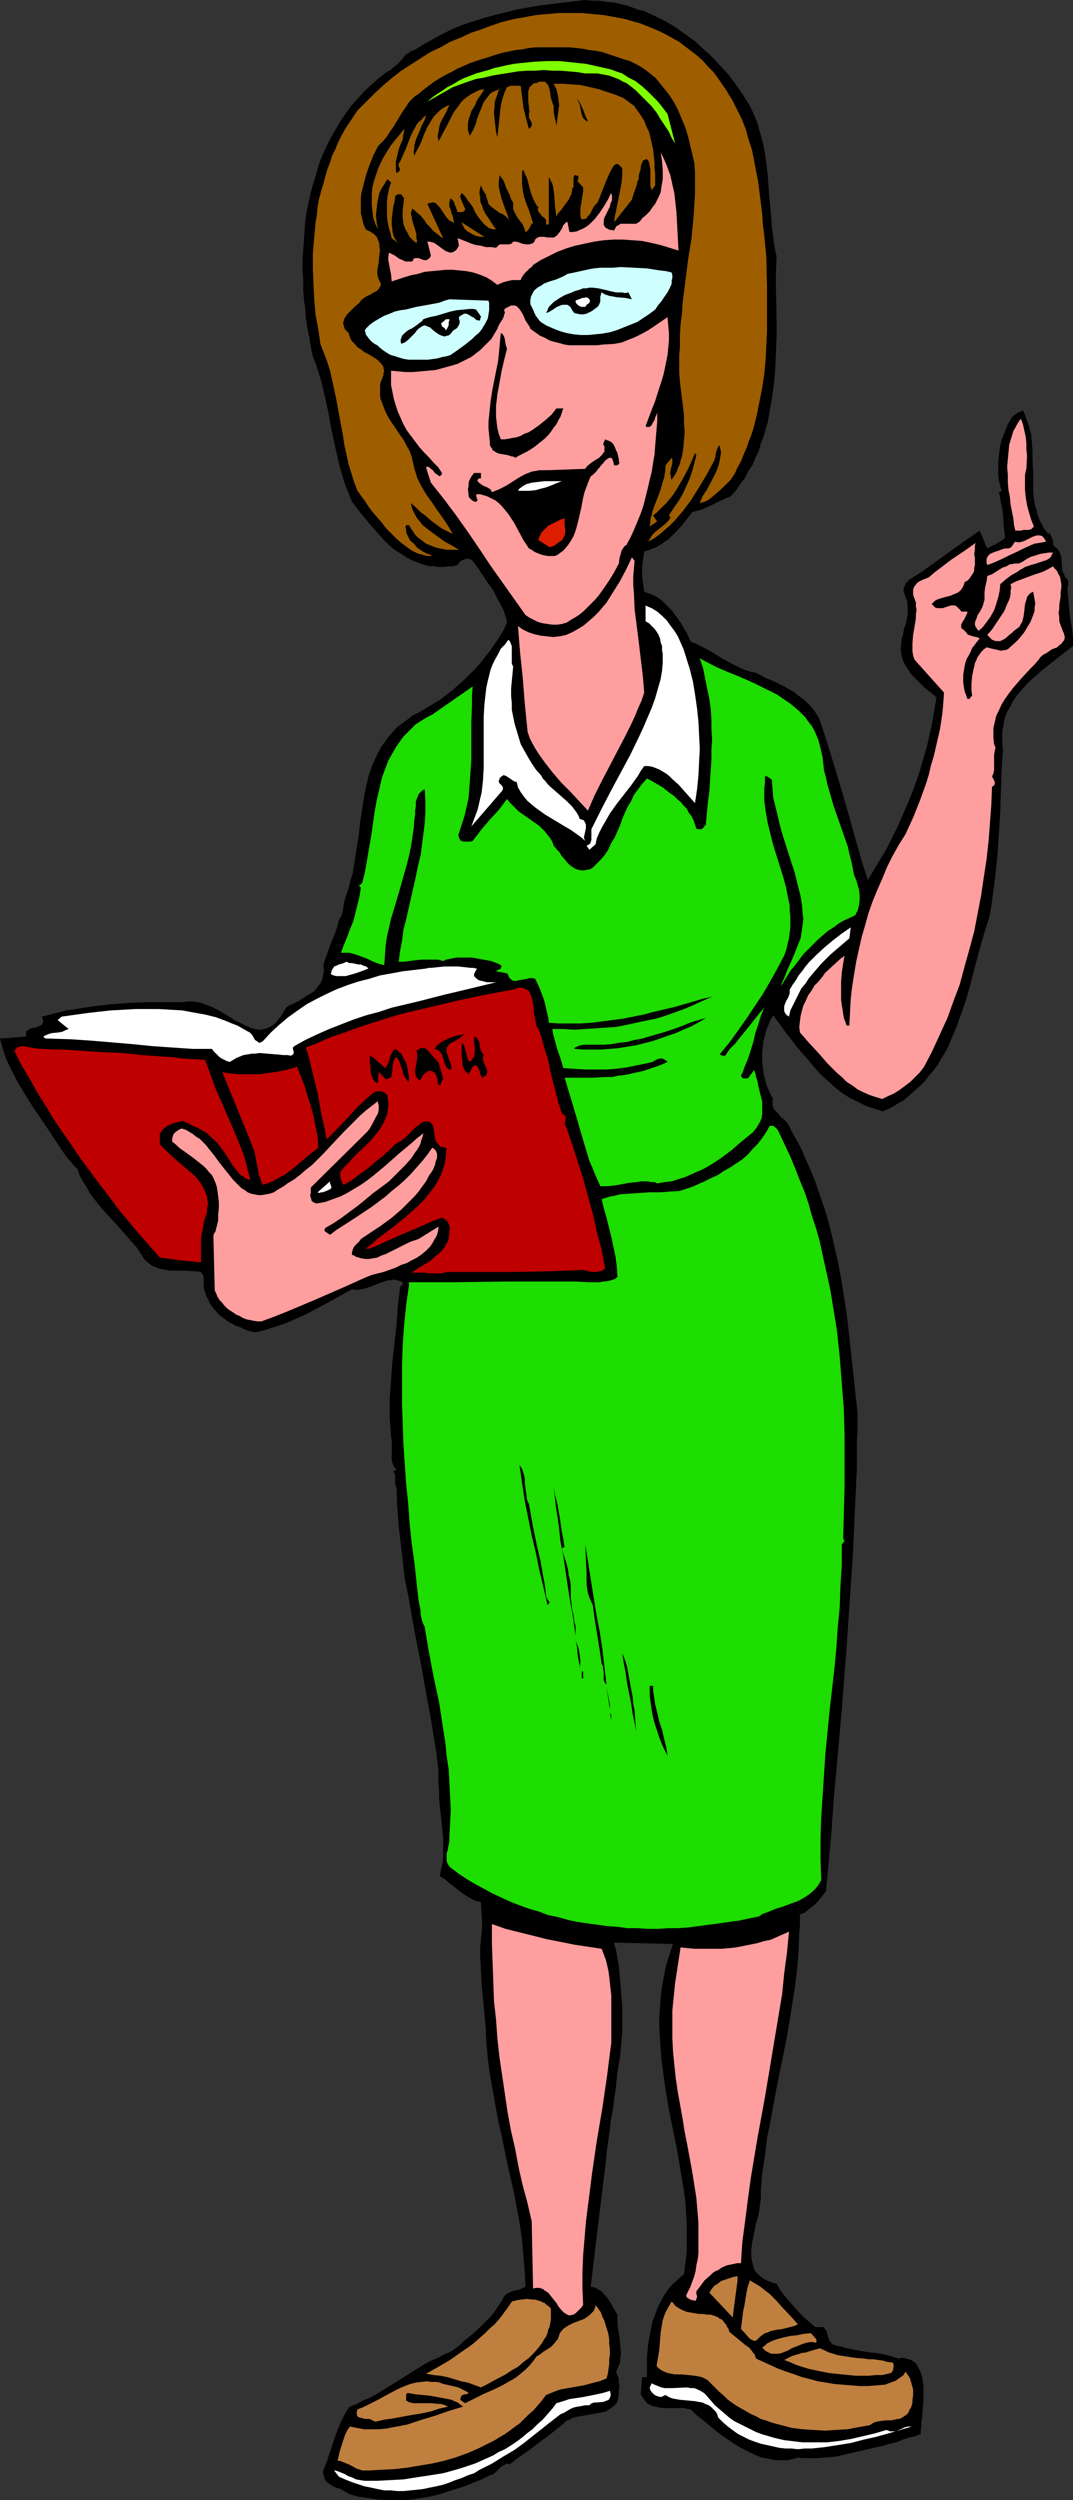
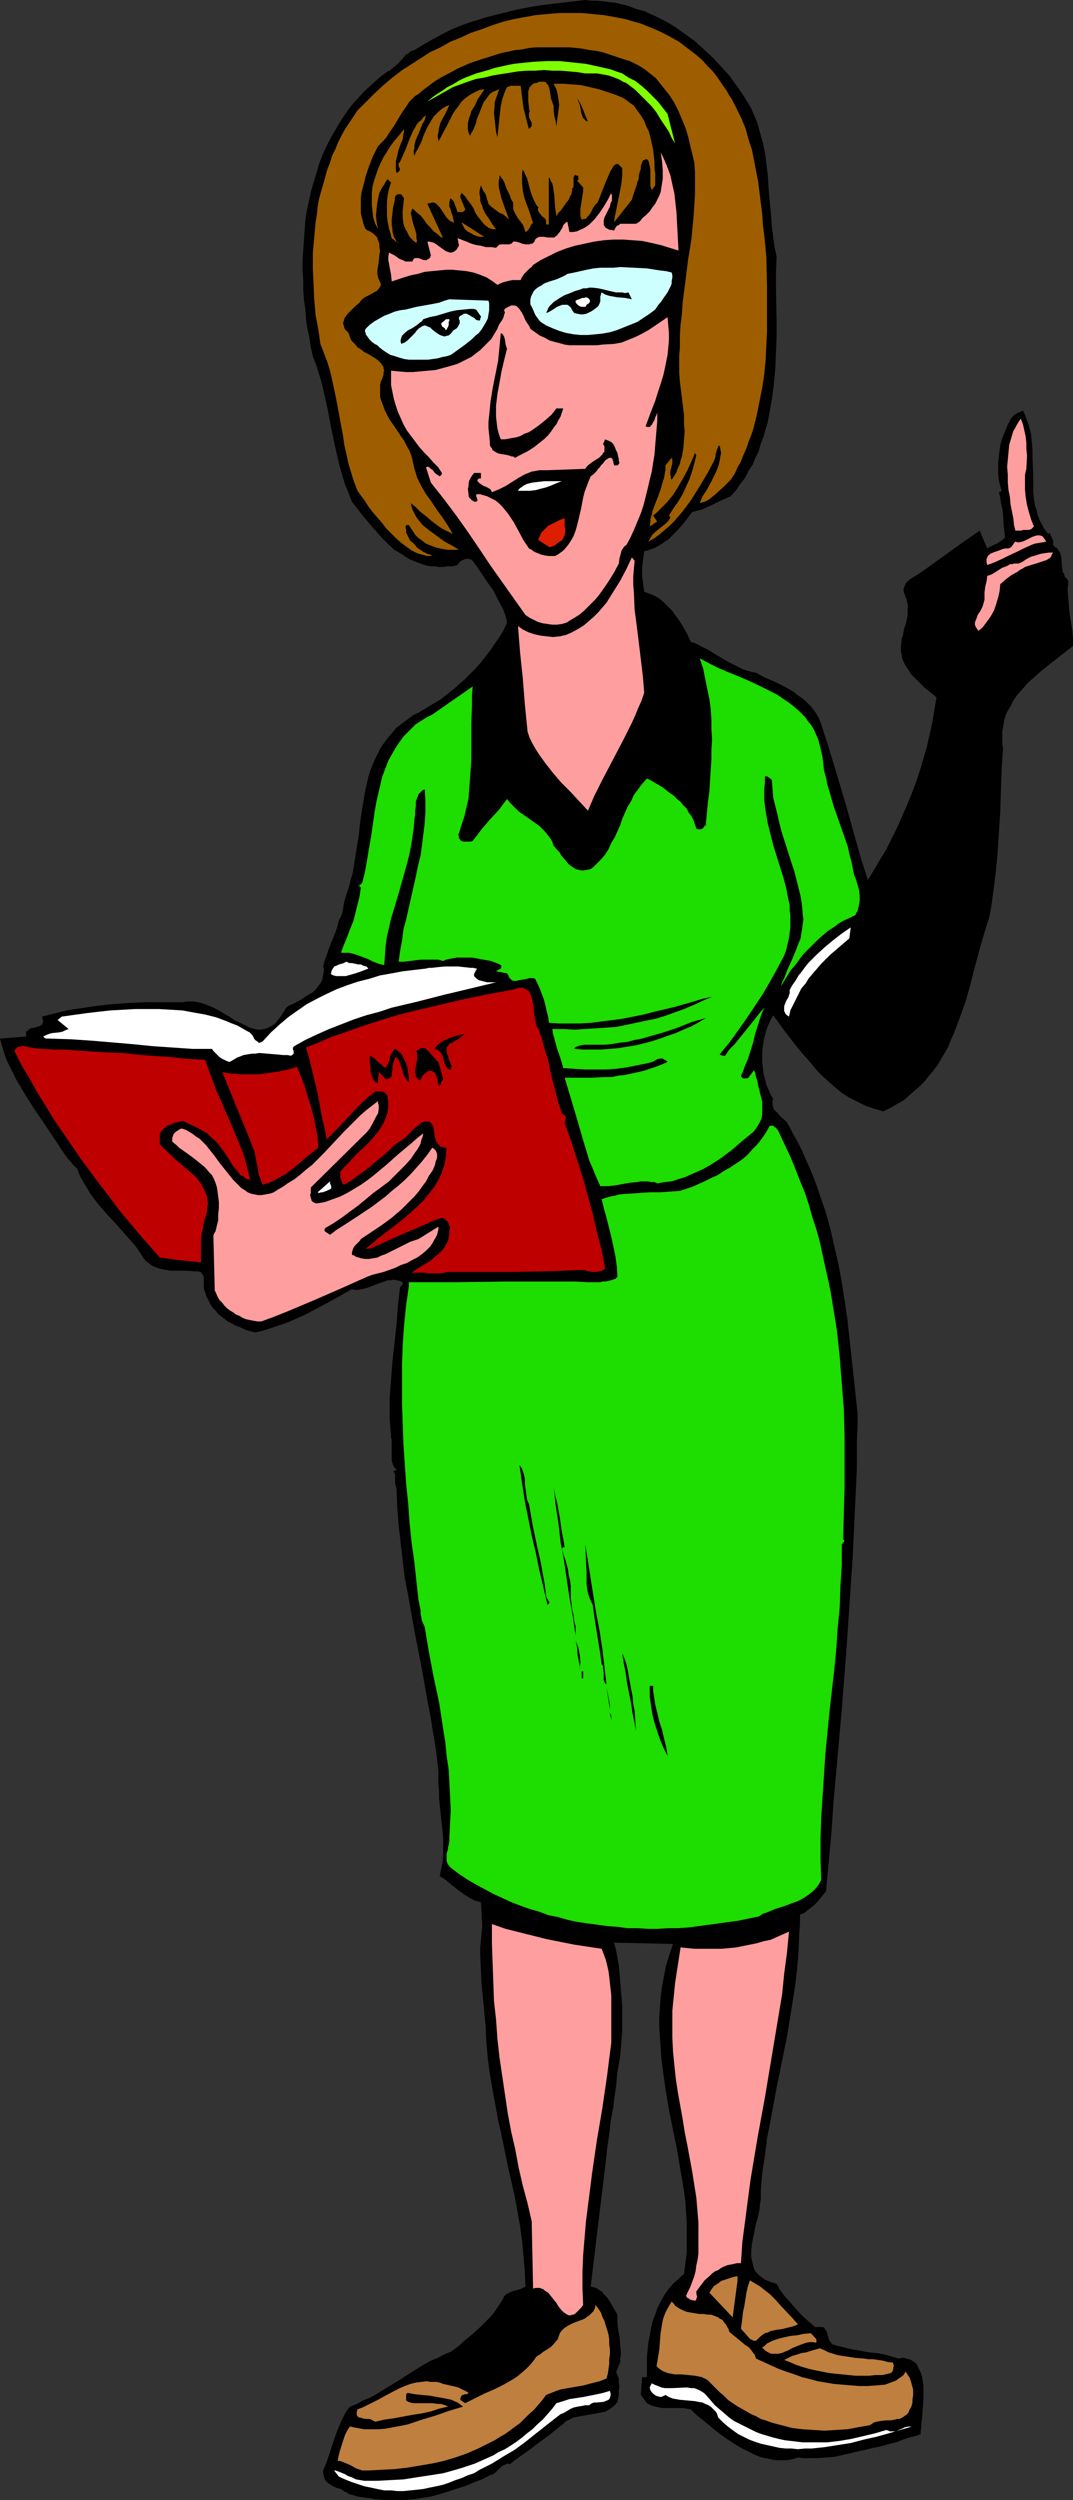
<svg xmlns="http://www.w3.org/2000/svg" xmlns:ns1="http://sodipodi.sourceforge.net/DTD/sodipodi-0.dtd" xmlns:ns2="http://www.inkscape.org/namespaces/inkscape" version="1.0" width="66.852mm" height="155.711mm" id="svg62" ns1:docname="Teacher - Female 04.wmf">
  <rect width="100%" height="100%" fill="#333333" stroke="none" />
  <ns1:namedview id="namedview62" pagecolor="#ffffff" bordercolor="#000000" borderopacity="0.25" ns2:showpageshadow="2" ns2:pageopacity="0.0" ns2:pagecheckerboard="0" ns2:deskcolor="#d1d1d1" ns2:document-units="mm" />
  <defs id="defs1">
    <pattern id="WMFhbasepattern" patternUnits="userSpaceOnUse" width="6" height="6" x="0" y="0" />
  </defs>
  <path style="fill:#000000;fill-opacity:1;fill-rule:evenodd;stroke:none" d="m 174.963,22.3 0.646,1.131 0.646,0.97 0.646,1.131 0.485,1.131 0.485,1.131 0.485,1.131 0.646,2.424 0.646,2.262 0.485,2.424 0.323,2.424 0.323,2.585 0.162,2.424 0.162,2.424 0.485,5.009 0.162,2.424 0.323,2.424 0.323,2.424 0.485,2.262 -0.162,3.717 v 3.878 l 0.162,7.433 v 3.717 l -0.162,3.878 -0.162,3.717 -0.323,3.717 -0.485,3.555 -0.323,1.778 -0.323,1.778 -0.323,1.778 -0.485,1.616 -0.485,1.778 -0.646,1.616 -0.485,1.778 -0.808,1.616 -0.646,1.616 -0.969,1.454 -0.808,1.616 -1.131,1.454 -0.969,1.454 -1.292,1.454 -1.131,0.485 -1.131,0.485 -2.262,1.131 -1.131,0.485 -0.969,0.485 -1.292,0.323 -1.131,0.323 -1.131,1.454 -1.131,1.454 -1.292,1.454 -1.454,1.454 -0.646,0.646 -0.808,0.485 -0.646,0.485 -0.808,0.485 -0.808,0.485 -0.969,0.323 -0.808,0.323 -0.808,0.162 -0.162,1.293 -0.162,1.131 -0.162,1.293 v 1.131 1.131 l 0.162,1.131 0.162,1.293 0.162,1.131 0.808,0.323 0.969,0.323 0.969,0.485 0.808,0.485 0.808,0.646 0.808,0.808 0.646,0.646 0.808,0.808 0.646,0.97 0.646,0.808 0.646,0.97 0.485,0.808 1.131,1.939 0.323,0.808 0.485,0.97 0.969,0.323 0.969,0.485 1.939,0.97 3.716,2.262 1.777,0.97 1.939,0.97 0.969,0.485 0.969,0.323 1.131,0.323 0.969,0.162 2.1,1.131 1.131,0.485 1.131,0.485 2.262,1.131 1.131,0.646 1.131,0.646 0.969,0.808 0.969,0.646 0.969,0.808 0.969,0.97 0.808,0.97 0.646,0.97 0.646,1.131 0.485,1.293 1.454,4.525 1.454,4.686 2.746,9.211 2.585,9.211 1.292,4.525 1.454,4.525 1.454,-2.424 1.454,-2.424 1.454,-2.424 1.292,-2.585 1.292,-2.585 1.131,-2.585 1.131,-2.585 1.131,-2.747 0.969,-2.585 0.969,-2.909 0.808,-2.747 0.808,-2.747 0.646,-2.909 0.646,-2.909 0.485,-2.909 0.485,-2.909 -1.292,-1.131 -1.454,-1.131 -1.292,-1.293 -1.292,-1.293 -0.646,-0.646 -0.485,-0.808 -0.485,-0.646 -0.485,-0.808 -0.323,-0.646 -0.323,-0.808 -0.162,-0.97 -0.162,-0.808 v -0.97 l 0.162,-0.97 v -0.808 l 0.323,-0.808 0.323,-1.778 0.323,-0.808 0.162,-0.646 0.323,-1.616 v -0.808 -0.808 -0.808 l -0.162,-0.97 -0.323,-0.808 -0.323,-0.97 -0.162,-0.485 v -0.485 l 0.162,-0.485 0.162,-0.323 0.162,-0.485 0.323,-0.323 0.646,-0.646 2.1,-1.293 2.1,-1.454 4.039,-2.909 4.039,-2.909 2.1,-1.454 2.1,-1.454 1.777,4.201 1.131,-0.646 1.131,-0.485 0.969,-0.646 0.485,-0.323 0.485,-0.485 -0.323,-2.747 -0.162,-2.747 -0.162,-1.293 -0.323,-1.293 -0.162,-1.293 -0.323,-1.293 h 0.162 l 0.162,-0.162 h 0.162 l 0.162,-0.162 -0.162,-0.485 -0.162,-0.646 -0.323,-1.293 -0.162,-1.454 v -1.454 -1.454 l 0.162,-1.454 0.162,-1.293 0.162,-1.131 0.323,-1.293 0.485,-1.293 0.485,-1.131 0.485,-1.293 0.323,-0.485 0.323,-0.646 0.323,-0.485 0.485,-0.485 0.485,-0.323 0.485,-0.323 0.485,-0.162 0.646,-0.323 0.485,0.97 0.323,0.97 0.323,0.808 0.323,0.97 0.485,1.939 0.162,1.778 0.162,1.939 v 1.939 l 0.162,3.878 v 1.939 1.939 l 0.162,1.778 0.323,1.778 0.323,0.808 0.162,0.97 0.323,0.808 0.323,0.808 0.485,0.808 0.323,0.808 0.646,0.808 0.485,0.646 0.323,-0.323 0.323,0.808 0.323,0.646 0.162,0.485 v 0.323 0.323 0.323 l 0.485,0.485 0.485,0.323 0.323,0.485 0.323,0.485 0.162,0.485 0.162,0.646 0.162,2.262 0.162,1.131 0.323,0.485 0.162,0.646 0.485,0.485 0.323,0.485 v 0.97 l -0.162,0.97 0.162,1.939 0.162,1.939 0.162,1.939 0.323,1.939 0.323,1.939 0.162,1.939 v 1.778 l -1.454,1.131 -1.454,1.131 -3.07,2.424 -1.616,1.293 -1.454,1.293 -1.454,1.293 -1.292,1.454 -1.292,1.454 -1.131,1.616 -0.323,0.808 -0.485,0.808 -0.485,0.808 -0.323,0.808 -0.323,0.97 -0.162,0.97 -0.162,0.97 -0.162,0.808 v 1.131 0.97 0.97 l 0.162,1.131 -0.323,4.848 -0.162,4.848 -0.162,5.009 -0.323,5.009 -0.323,5.009 -0.485,4.848 -0.323,2.585 -0.323,2.424 -0.323,2.424 -0.485,2.585 -0.969,3.07 -0.969,3.232 -1.777,6.625 -0.808,3.232 -0.969,3.393 -1.131,3.232 -1.131,3.07 -0.646,1.616 -0.646,1.454 -0.646,1.616 -0.808,1.454 -0.808,1.293 -0.808,1.454 -0.969,1.293 -1.131,1.293 -0.969,1.293 -1.131,1.131 -1.292,1.131 -1.292,1.131 -1.292,1.131 -1.454,0.808 -1.616,0.97 -1.777,0.808 -0.969,-0.323 -1.131,-0.323 -0.969,-0.323 -0.969,-0.323 -0.969,-0.485 -0.969,-0.485 -1.939,-0.97 -1.777,-1.131 -1.777,-1.454 -1.616,-1.454 -1.616,-1.454 -1.454,-1.616 -1.454,-1.778 -1.454,-1.616 -1.454,-1.778 -2.746,-3.555 -2.585,-3.555 -0.646,1.131 -0.485,1.131 -0.485,1.131 -0.323,1.293 -0.323,1.293 -0.162,1.293 -0.162,1.293 v 1.293 1.293 l 0.162,1.293 0.162,1.293 0.323,1.293 0.323,1.293 0.485,1.131 0.485,1.131 0.646,1.131 -0.162,0.485 v 0.646 0.323 l 0.162,0.485 0.162,0.485 0.323,0.323 0.646,0.646 0.646,0.808 0.808,0.646 0.646,0.646 0.162,0.323 0.323,0.485 0.969,1.939 1.131,1.939 0.969,1.939 0.808,1.939 0.969,2.101 0.808,1.939 0.808,2.101 0.646,1.939 1.454,4.201 1.131,4.04 0.969,4.201 0.969,4.201 0.808,4.363 0.646,4.201 0.646,4.363 0.485,4.363 0.485,4.525 0.485,4.363 0.969,9.049 v 3.232 l -0.162,3.232 v 6.464 l -0.323,6.787 -0.323,6.948 -0.323,6.948 -0.485,7.11 -0.485,7.11 -0.485,7.272 -1.131,14.543 -1.292,14.543 -0.646,7.11 -0.485,7.11 -0.646,7.11 -0.646,6.948 -1.292,1.616 -0.646,0.808 -0.808,0.808 -0.808,0.646 -0.808,0.646 -0.808,0.646 -0.969,0.323 v 2.262 l -0.162,2.101 -0.162,4.201 -0.323,4.04 -0.485,4.201 -0.646,4.04 -0.646,4.04 -0.646,3.878 -0.808,4.04 -1.616,7.918 -1.454,7.918 -0.808,4.04 -0.485,4.04 -0.646,4.201 -0.323,4.04 v 0.646 0.808 0.646 l -0.162,0.808 -0.162,1.616 -0.323,1.616 -0.485,1.616 -0.162,0.808 -0.162,0.808 -0.323,1.616 -0.323,1.616 -0.162,1.616 v 0.808 0.646 l 0.162,0.808 0.162,0.646 0.162,0.646 0.162,0.646 0.323,0.646 0.485,0.485 0.485,0.485 0.646,0.485 0.646,0.485 0.808,0.323 0.808,0.323 1.131,0.323 0.808,1.454 0.969,1.293 1.131,1.293 1.131,1.293 1.131,1.293 1.292,1.293 1.292,1.131 1.292,1.131 h 0.485 0.323 0.646 0.485 l 0.323,0.323 0.162,0.323 0.323,0.323 0.162,0.808 0.323,0.97 0.162,0.485 0.323,0.323 0.323,0.485 0.485,0.162 0.485,0.162 0.485,0.162 h 0.323 l 1.777,0.485 1.616,0.323 3.554,0.646 1.939,0.162 1.616,0.323 1.777,0.485 1.616,0.485 0.646,-0.162 h 0.646 l 0.485,0.162 0.646,0.162 0.485,0.162 0.485,0.323 0.485,0.323 0.323,0.323 0.485,0.97 0.485,0.97 0.323,0.97 0.162,1.131 0.162,1.131 v 0.97 1.131 1.131 l -0.162,2.101 -0.162,2.262 -0.162,0.97 v 0.97 l -0.162,0.97 v 0.808 l -1.292,0.485 -1.454,0.323 -1.454,0.485 -1.616,0.646 -1.454,0.323 -1.616,0.485 -1.454,0.323 -1.454,0.323 -2.1,0.485 -2.1,0.485 -2.1,0.485 -2.1,0.485 -2.1,0.162 -2.1,0.162 h -2.262 -1.131 l -1.131,-0.162 -0.969,0.323 -0.808,0.162 -0.808,0.162 h -0.808 -0.969 -0.808 l -0.808,-0.162 -0.808,-0.162 -1.777,-0.323 -1.616,-0.646 -1.616,-0.808 -1.616,-0.808 -1.616,-0.97 -1.454,-0.97 -1.616,-1.131 -1.454,-1.131 -2.908,-2.424 -1.454,-1.131 -1.292,-1.293 -0.969,-0.162 -0.808,-0.162 h -1.616 -1.777 -1.616 l -0.808,-0.162 -0.646,-0.162 -0.808,-0.162 -0.646,-0.323 -0.646,-0.323 -0.485,-0.646 -0.485,-0.646 -0.323,-0.485 -0.162,-0.323 0.323,-4.04 h 1.131 v -1.616 -1.454 -1.616 l 0.162,-1.778 0.162,-1.616 0.323,-1.616 0.323,-1.778 0.323,-1.616 0.646,-1.616 0.485,-1.454 0.808,-1.616 0.808,-1.454 0.969,-1.454 1.131,-1.293 1.292,-1.131 0.646,-0.646 0.646,-0.485 0.323,-2.585 0.323,-2.424 v -2.424 -2.424 -2.424 l -0.162,-2.424 -0.162,-2.424 -0.323,-2.424 -0.808,-4.848 -0.808,-4.848 -0.969,-4.686 -0.969,-4.848 -0.808,-4.848 -0.646,-4.686 -0.323,-2.424 -0.162,-2.424 -0.162,-2.424 -0.162,-2.424 v -2.424 l 0.162,-2.424 0.162,-2.424 0.323,-2.424 0.485,-2.585 0.485,-2.424 0.808,-2.585 0.808,-2.424 -13.894,-0.323 0.485,1.778 0.323,1.778 0.323,1.778 0.162,1.939 0.162,1.778 0.162,2.101 0.162,1.778 0.162,2.101 v 1.939 1.939 1.939 l -0.162,1.939 -0.162,1.939 -0.162,1.939 -0.323,1.939 -0.323,1.778 -0.162,1.778 -0.162,1.616 -0.485,3.393 -0.162,1.616 -0.323,1.616 -0.323,1.778 -0.162,1.778 -0.646,4.525 -0.485,4.525 -1.131,9.211 -1.131,9.372 -1.131,9.372 0.646,0.162 0.646,0.162 0.485,0.323 0.485,0.323 0.485,0.323 0.323,0.485 0.808,0.808 0.646,0.97 0.646,1.131 1.131,1.939 v 0.97 0.808 l 0.162,1.616 0.162,0.97 0.162,0.808 0.162,1.778 0.162,1.778 v 0.808 l -0.162,0.808 v 0.808 l -0.323,0.808 -0.323,0.808 -0.323,0.646 0.323,0.808 0.323,0.808 v 0.97 l 0.162,0.97 -0.162,0.808 v 0.97 l -0.162,0.97 -0.162,0.808 -0.646,0.808 -0.646,0.485 -0.646,0.485 -0.808,0.485 -0.808,0.162 -0.808,0.162 -1.777,0.323 -1.777,0.323 -0.969,0.162 -0.808,0.162 -0.808,0.162 -0.808,0.485 -0.808,0.323 -0.646,0.646 -1.616,1.293 -1.616,1.293 -3.07,2.262 -1.454,1.131 -1.616,1.131 -1.616,1.131 -1.616,1.293 -0.323,-0.162 h -0.323 l -0.323,0.162 -0.323,0.162 -0.646,0.323 -0.485,0.485 -0.485,0.485 -0.485,0.485 -0.646,0.485 h -0.323 l -0.323,0.162 -1.939,0.97 -2.1,0.808 -1.939,0.808 -2.1,0.646 -1.939,0.646 -2.1,0.646 -1.939,0.485 -2.1,0.323 -1.939,0.323 -2.1,0.162 h -2.1 -2.1 l -2.262,-0.162 -2.1,-0.323 -2.262,-0.323 -2.262,-0.646 -0.323,-0.323 -0.485,-0.162 -0.969,-0.646 -1.131,-0.323 -0.969,-0.485 -0.485,-0.323 -0.485,-0.323 -0.323,-0.323 -0.323,-0.323 -0.162,-0.485 -0.162,-0.485 -0.162,-0.646 v -0.646 l 0.808,-1.939 1.292,-3.878 0.646,-1.939 0.646,-1.778 0.808,-1.939 0.969,-1.939 0.485,-0.808 0.646,-0.808 1.616,-0.646 1.454,-0.808 1.616,-0.646 1.454,-0.808 2.908,-1.778 2.908,-1.778 2.746,-1.778 2.908,-1.778 1.454,-0.808 1.616,-0.646 1.454,-0.808 1.616,-0.646 1.777,-1.293 1.616,-1.454 1.777,-1.454 1.777,-1.616 1.616,-1.616 0.808,-0.808 0.808,-0.97 0.646,-0.97 0.646,-0.97 0.646,-0.97 0.485,-0.97 0.485,-0.485 0.646,-0.323 0.646,-0.323 0.646,-0.162 1.292,-0.323 0.646,-0.323 0.646,-0.323 -0.162,-3.555 -0.323,-3.717 -0.323,-3.555 -0.485,-3.555 -0.646,-3.555 -0.646,-3.555 -1.616,-7.11 -1.454,-7.11 -0.808,-3.555 -0.646,-3.555 -0.646,-3.555 -0.646,-3.717 -0.485,-3.717 -0.323,-3.555 -0.162,-3.717 -0.323,-3.393 -0.323,-3.393 -0.323,-3.393 -0.162,-3.393 -0.162,-3.393 v -1.778 l 0.162,-1.616 0.162,-1.778 0.162,-1.778 -0.323,-5.494 -0.646,-0.162 -0.646,-0.162 -1.292,-0.646 -1.292,-0.808 -1.131,-0.808 -2.262,-1.778 -1.131,-0.97 -1.292,-0.808 0.323,-1.616 0.323,-1.454 0.162,-1.454 v -1.454 -1.616 -1.454 l -0.323,-3.07 -0.162,-1.616 -0.162,-1.454 -0.323,-3.232 v -1.616 l -0.162,-1.616 v -1.616 -1.616 l -0.485,-4.201 -0.646,-4.04 -0.646,-4.04 -0.808,-4.201 -1.454,-8.241 -1.616,-8.241 -1.454,-8.241 -0.808,-4.04 -0.485,-4.201 -0.485,-4.201 -0.485,-4.201 -0.323,-4.363 -0.162,-4.201 -0.162,-0.485 -0.162,-0.485 v -1.616 -0.485 l -0.162,-0.485 -0.323,-0.485 h 0.323 l 0.162,-0.162 h 0.162 l 0.162,-0.323 -0.323,-0.162 -0.323,-0.485 -0.162,-0.323 -0.162,-0.485 -0.162,-0.485 v -0.485 -1.131 -1.131 -1.131 -1.131 l -0.162,-0.485 v -0.485 l -0.162,-2.101 -0.162,-2.101 v -2.262 -2.101 l 0.323,-4.363 0.323,-4.363 0.969,-8.726 0.323,-4.363 0.485,-4.363 0.162,-0.323 0.162,-0.162 0.162,-0.162 0.162,-0.162 v -0.162 -0.323 l -0.646,-0.323 -0.808,-0.162 -0.646,-0.162 -0.808,0.162 h -0.646 l -0.808,0.323 -1.454,0.485 -0.808,0.323 -0.808,0.323 -1.454,0.485 -0.808,0.162 -0.808,0.162 H 83.523 l -0.646,-0.162 -5.493,3.07 -2.746,1.454 -2.746,1.454 -2.908,1.293 -1.454,0.646 -1.454,0.485 -1.454,0.485 -1.454,0.485 -1.616,0.485 -1.454,0.323 -1.939,-0.485 -1.777,-0.808 -0.969,-0.323 -0.808,-0.485 -0.969,-0.485 -0.808,-0.646 -0.646,-0.485 -0.808,-0.646 -0.646,-0.808 -0.646,-0.646 -0.646,-0.97 -0.323,-0.808 -0.485,-0.808 -0.323,-1.131 -0.162,-0.162 v -0.162 l -0.162,-0.646 v -0.646 -0.646 -0.808 -0.485 l -0.162,-0.323 -0.162,-0.323 -0.162,-0.162 -0.162,-0.323 -0.808,-0.162 h -0.808 l -1.939,-0.162 H 42.973 42.004 40.065 l -1.777,-0.323 -0.808,-0.162 -0.808,-0.323 -0.808,-0.323 -0.646,-0.485 -0.646,-0.485 -0.646,-0.646 -0.808,-1.293 -0.969,-1.454 -1.131,-1.293 -1.131,-1.293 -2.262,-2.585 -2.262,-2.424 -2.262,-2.585 -0.969,-1.293 -0.969,-1.293 -0.808,-1.454 -0.808,-1.293 -0.808,-1.454 -0.485,-1.454 -0.485,-0.485 -0.646,-0.646 -0.485,-0.646 -0.646,-0.646 -1.131,-1.616 -0.485,-0.646 -0.485,-0.808 -1.939,-2.909 -1.939,-2.909 -2.1,-3.07 -1.939,-3.07 -0.969,-1.616 -0.969,-1.616 -0.808,-1.616 -0.808,-1.616 -0.808,-1.616 L 0.969,247.881 0.485,246.265 0,244.487 6.139,244.003 v -0.323 -0.162 -0.485 l 0.162,-0.323 0.323,-0.162 0.323,-0.323 0.323,-0.162 0.969,-0.162 0.969,-0.323 0.323,-0.162 0.323,-0.162 0.162,-0.323 0.162,-0.485 v -0.162 l -0.162,-0.323 v -0.323 l -0.162,-0.323 1.939,-0.485 1.939,-0.485 1.939,-0.485 2.1,-0.323 2.1,-0.323 2.1,-0.323 4.2,-0.485 4.362,-0.323 4.2,-0.162 h 4.362 1.939 2.1 l 0.808,-0.162 h 0.969 0.808 l 0.808,0.162 0.808,0.162 0.969,0.323 0.808,0.323 0.808,0.323 1.616,0.808 1.616,0.97 1.616,0.97 0.646,0.485 0.808,0.323 1.616,0.808 0.646,0.323 0.808,0.323 0.646,0.162 0.808,0.162 h 0.646 l 0.808,-0.162 0.646,-0.162 0.646,-0.323 0.646,-0.323 0.808,-0.646 0.485,-0.646 0.646,-0.808 0.646,-0.97 0.646,-1.131 0.646,-0.485 0.808,-0.323 1.616,-0.808 1.454,-0.97 0.808,-0.485 0.808,-0.485 0.646,-0.485 0.485,-0.646 0.485,-0.646 0.485,-0.646 0.323,-0.808 0.162,-0.97 0.162,-0.808 v -0.646 l -0.162,-0.485 0.323,-1.293 0.485,-1.293 0.485,-1.454 0.485,-1.293 1.131,-2.747 0.485,-1.454 0.323,-1.454 0.323,-0.485 0.323,-0.646 0.162,-0.646 0.162,-0.646 0.162,-1.293 0.323,-1.293 0.485,-1.454 0.485,-1.454 0.323,-1.454 0.485,-1.454 0.485,-3.07 0.485,-3.07 0.485,-3.07 0.323,-3.07 0.485,-3.07 0.485,-3.07 0.323,-1.616 0.323,-1.454 0.323,-1.454 0.485,-1.454 0.485,-1.293 0.646,-1.454 0.646,-1.293 0.646,-1.293 0.808,-1.131 0.969,-1.293 0.969,-1.131 0.969,-1.131 1.292,-0.97 1.292,-0.97 1.292,-0.97 1.616,-0.808 1.616,-0.97 1.616,-0.97 1.616,-0.97 1.454,-1.131 1.454,-1.131 1.454,-1.293 1.292,-1.131 1.292,-1.293 1.292,-1.293 1.292,-1.454 1.131,-1.454 1.131,-1.454 0.969,-1.454 1.131,-1.616 0.969,-1.616 0.808,-1.778 -0.162,-0.97 -0.323,-0.97 -0.323,-0.97 -0.485,-0.97 -0.969,-1.778 -0.969,-1.939 -1.292,-1.778 -2.262,-3.393 -1.292,-1.778 -0.485,-0.323 -0.485,-0.162 h -0.485 l -0.485,0.162 -0.485,0.162 -0.485,0.323 -0.323,0.323 -0.323,0.485 -1.131,0.323 h -1.131 l -1.131,0.162 h -0.969 l -0.969,-0.162 h -0.969 l -0.969,-0.162 -0.969,-0.323 -0.969,-0.323 -0.808,-0.323 -0.808,-0.323 -0.969,-0.485 -1.454,-0.97 -1.616,-0.97 -1.454,-1.293 -1.292,-1.293 -1.292,-1.454 -1.292,-1.454 -2.423,-2.909 -1.131,-1.454 -1.131,-1.454 -0.808,-2.101 -0.808,-1.939 -0.646,-2.101 -0.646,-2.262 -0.485,-2.101 L 79,105.519 78.03,100.994 77.223,96.631 76.253,92.269 75.769,90.168 75.123,88.067 74.476,85.966 73.669,83.866 73.184,81.765 72.861,79.503 72.376,77.241 72.053,74.978 71.891,72.716 71.568,70.454 71.407,68.191 v -2.262 l -0.162,-2.424 v -2.262 l 0.162,-2.262 0.162,-2.424 0.162,-2.262 0.162,-2.262 0.323,-2.262 0.485,-2.262 0.485,-2.262 0.646,-2.262 0.646,-2.101 0.646,-2.262 0.808,-2.101 0.969,-2.101 0.969,-1.939 1.131,-1.939 1.131,-1.939 1.292,-1.939 1.292,-1.778 1.616,-1.778 1.454,-1.616 1.777,-1.616 1.777,-1.616 1.939,-1.454 0.485,-0.162 0.323,-0.323 0.808,-0.646 0.808,-0.646 1.292,-1.454 0.646,-0.808 0.485,-0.162 0.323,-0.323 0.485,-0.323 0.646,-0.162 2.1,-1.293 2.262,-1.293 2.423,-1.293 2.262,-1.131 2.423,-0.97 2.423,-0.808 2.585,-0.808 2.423,-0.646 2.585,-0.646 2.585,-0.646 2.585,-0.485 2.746,-0.485 2.585,-0.323 2.746,-0.323 2.746,-0.323 L 137.805,0 l 1.454,0.162 h 1.454 l 1.292,0.162 1.454,0.162 1.454,0.162 1.292,0.323 1.454,0.323 1.292,0.485 1.292,0.485 1.454,0.323 1.292,0.646 1.131,0.485 1.292,0.646 1.292,0.646 1.131,0.646 1.292,0.808 2.262,1.616 2.262,1.616 2.1,1.939 2.1,1.939 1.939,2.101 1.939,2.101 1.616,2.262 z" id="path1" />
  <path style="fill:#9e5e00;fill-opacity:1;fill-rule:evenodd;stroke:none" d="m 171.085,21.33 0.646,1.131 0.646,0.97 1.131,2.262 1.131,2.262 0.969,2.424 0.646,2.424 0.808,2.424 0.485,2.424 0.485,2.585 0.485,2.424 0.323,2.585 0.646,5.171 0.162,2.585 0.323,2.424 0.485,5.009 0.162,7.11 v 3.555 3.393 3.393 l -0.162,3.393 -0.162,3.393 -0.323,3.393 -0.485,3.232 -0.646,3.232 -0.646,3.232 -0.808,3.232 -0.485,1.454 -0.646,1.616 -0.485,1.454 -0.646,1.454 -0.646,1.616 -0.808,1.454 -0.646,1.454 -0.969,1.454 -1.616,1.616 -1.777,1.616 -0.969,0.808 -0.808,0.646 -0.969,0.485 -0.646,0.162 -0.485,0.162 0.323,-0.808 0.323,-0.808 0.969,-1.454 0.969,-1.778 0.808,-1.616 0.485,-0.97 0.323,-0.808 0.323,-0.97 0.162,-0.808 0.162,-0.97 0.162,-0.808 -0.162,-0.97 -0.162,-0.808 -0.323,0.162 -0.162,0.485 -0.162,0.323 -0.323,1.131 v 0.485 l -0.323,0.97 -1.454,2.747 -1.616,2.747 -1.616,2.585 -0.808,1.293 -0.969,1.293 -0.969,1.293 -0.969,1.131 -0.969,1.131 -1.131,1.131 -1.131,0.97 -1.131,0.97 -1.292,0.97 -1.454,0.808 0.162,-0.323 0.323,-0.485 0.162,-0.323 0.323,-0.485 0.646,-0.646 0.808,-0.646 1.616,-1.293 0.646,-0.646 0.323,-0.485 0.162,-0.323 v -0.162 l -0.323,-0.323 1.131,-1.778 1.131,-1.616 0.969,-1.616 0.808,-1.778 0.808,-1.778 0.646,-1.939 0.485,-1.778 0.485,-1.939 -0.323,-0.485 -0.808,1.939 -0.969,2.101 -1.131,2.101 -1.131,1.939 -1.131,1.778 -1.454,1.778 -0.808,0.808 -0.808,0.808 -0.808,0.808 -0.808,0.646 0.969,1.454 h -0.162 l -0.162,0.162 -0.485,0.323 -0.485,0.323 -0.485,0.323 0.162,-0.97 v -0.808 l 0.323,-0.97 0.162,-0.808 0.646,-1.778 0.646,-1.616 0.646,-1.778 0.485,-1.778 0.323,-0.97 0.162,-0.97 0.162,-0.97 v -0.97 l 1.454,-1.778 0.162,0.323 v 0.323 0.646 l -0.162,0.646 -0.323,1.293 v 0.646 l 0.162,0.646 v 0.323 l 0.162,0.323 0.646,-0.97 0.485,-0.808 0.323,-0.97 0.485,-0.97 0.162,-0.808 0.323,-0.97 0.162,-0.97 0.162,-0.97 0.162,-1.939 0.162,-1.939 -0.162,-1.939 v -1.939 l -0.485,-4.04 -0.485,-3.878 -0.162,-2.101 v -1.939 -2.101 l 0.162,-1.939 v -2.747 l 0.162,-2.585 0.323,-2.585 0.162,-2.585 0.646,-5.009 0.646,-5.171 0.808,-5.009 0.485,-5.171 0.162,-2.585 0.162,-2.585 v -2.585 -2.747 l -0.162,-2.101 -0.485,-2.101 -0.485,-1.939 -0.485,-2.101 -0.646,-2.101 -0.808,-1.939 -0.808,-1.939 -0.969,-1.939 -1.131,-1.778 -1.292,-1.616 -1.292,-1.616 -0.646,-0.808 -0.808,-0.646 -0.808,-0.646 -0.808,-0.646 -0.969,-0.646 -0.808,-0.485 -0.969,-0.485 -0.969,-0.485 -1.131,-0.323 -0.969,-0.323 -1.454,-0.485 -1.454,-0.485 -1.454,-0.485 -1.616,-0.323 -1.454,-0.162 -1.616,-0.323 -1.454,-0.162 -1.616,-0.162 h -1.616 -1.616 -1.616 -1.454 -1.616 l -1.616,0.162 -1.616,0.323 -1.616,0.162 -1.454,0.323 -1.616,0.323 -1.616,0.485 -1.454,0.485 -1.616,0.485 -1.454,0.485 -1.454,0.485 -1.454,0.646 -1.454,0.646 -1.454,0.808 -1.292,0.646 -1.454,0.808 -1.292,0.808 -1.292,0.97 -1.292,0.97 -1.131,0.97 -0.808,0.485 -0.808,0.808 -0.646,0.646 -0.485,0.808 -1.131,1.616 -0.969,1.616 -0.969,1.616 -1.131,1.616 -0.485,0.808 -0.646,0.808 -0.808,0.808 -0.646,0.646 -1.131,2.262 -0.969,2.424 -0.808,2.424 -0.323,1.293 -0.323,1.293 -0.323,1.131 -0.162,1.293 v 1.293 1.131 1.293 l 0.323,1.293 0.323,1.293 0.485,1.131 0.485,0.323 0.485,0.162 0.485,0.323 0.485,0.323 0.323,0.323 0.323,0.323 0.162,0.323 0.162,0.485 0.323,0.808 v 0.808 l 0.162,0.808 -0.162,0.97 -0.162,1.778 -0.162,0.97 -0.162,0.97 v 0.808 l 0.162,0.808 0.323,0.808 0.162,0.323 0.162,0.323 v 0.485 l -0.162,0.323 -0.162,0.162 -0.162,0.323 -0.485,0.485 -0.646,0.323 -0.808,0.485 -0.646,0.323 -0.646,0.323 -0.646,0.485 -0.323,0.323 -0.323,0.485 -0.969,0.808 -0.969,0.97 -0.969,0.97 -0.323,0.485 -0.323,0.485 -0.162,0.646 -0.162,0.485 0.162,0.485 0.162,0.646 0.162,0.323 0.162,0.162 0.323,0.323 0.323,0.323 0.162,0.485 0.162,0.485 0.162,0.485 0.323,0.485 0.646,0.646 0.646,0.808 0.808,0.485 0.808,0.646 0.969,0.485 0.808,0.485 0.808,0.485 0.646,0.485 0.646,0.646 0.485,0.646 0.162,0.323 v 0.323 l 0.162,0.485 -0.162,0.485 v 0.485 l -0.162,0.485 -0.162,0.485 -0.323,0.646 -0.162,0.808 v 0.646 0.808 0.646 0.646 l 0.162,0.646 0.485,1.293 0.485,1.293 0.646,1.293 0.646,1.131 0.808,1.131 1.616,2.424 0.808,1.131 0.646,1.293 0.646,1.131 0.485,1.293 0.323,1.454 0.162,0.646 0.162,0.808 0.323,0.97 0.323,1.131 0.485,0.97 0.485,0.97 1.131,1.939 1.292,1.778 1.292,1.939 1.292,1.778 1.292,1.939 1.131,1.939 -1.292,-0.646 -1.292,-0.646 -1.131,-0.808 -1.292,-0.97 -1.292,-1.131 -1.292,-0.97 -1.131,-1.131 -1.131,-0.97 0.162,0.97 0.323,0.808 0.485,0.97 0.485,0.808 0.646,0.808 0.646,0.808 0.808,0.646 0.808,0.646 1.777,1.293 1.777,1.293 1.777,0.97 0.808,0.485 0.808,0.485 h -0.969 -0.969 -0.808 l -0.969,-0.162 -0.808,-0.162 -0.808,-0.162 -0.808,-0.323 -0.808,-0.323 -0.808,-0.323 -0.646,-0.485 -0.646,-0.485 -0.646,-0.485 -0.646,-0.646 -0.485,-0.808 -0.485,-0.646 -0.485,-0.808 h -0.646 l -0.162,0.485 0.162,0.646 v 0.646 l 0.323,0.646 0.323,0.646 0.323,0.646 0.646,0.485 0.485,0.485 0.485,0.646 0.485,0.323 0.485,0.323 0.485,0.323 0.969,0.485 0.646,0.162 0.485,0.323 h -0.646 -0.646 l -0.485,-0.162 -0.646,-0.162 -0.646,-0.162 -0.485,-0.162 -1.292,-0.646 -1.131,-0.808 -1.292,-0.97 -1.131,-0.97 -1.131,-1.131 -1.292,-1.293 -0.969,-1.293 -1.131,-1.293 -1.131,-1.293 -0.969,-1.293 -0.808,-1.293 -0.969,-1.293 -0.808,-1.131 -0.808,-2.101 -0.646,-2.101 -0.646,-2.101 -0.485,-2.262 -0.485,-2.101 -0.323,-2.262 L 79.969,98.247 79.161,93.884 78.677,91.622 78.192,89.36 77.707,87.259 77.061,85.159 76.253,83.058 75.446,80.957 74.961,77.564 74.315,74.17 73.992,70.454 73.83,66.899 73.669,63.344 v -3.717 l 0.323,-3.717 0.323,-3.555 0.323,-1.939 0.162,-1.778 0.323,-1.778 0.485,-1.778 0.485,-1.616 0.485,-1.778 0.485,-1.778 0.646,-1.616 0.485,-1.616 0.808,-1.616 0.646,-1.616 0.808,-1.616 0.808,-1.454 0.969,-1.454 0.969,-1.454 0.969,-1.454 2.1,-2.101 1.939,-1.939 2.1,-1.939 2.1,-1.778 2.1,-1.616 2.262,-1.454 2.262,-1.454 2.262,-1.454 2.423,-1.131 2.262,-1.293 2.423,-0.97 2.423,-1.131 2.423,-0.808 2.585,-0.97 2.423,-0.808 2.585,-0.646 1.777,-0.323 1.777,-0.323 1.777,-0.323 1.777,-0.162 1.777,-0.162 1.939,-0.162 h 1.777 1.777 1.777 l 1.777,0.162 1.616,0.162 1.777,0.162 1.777,0.323 1.777,0.323 1.616,0.323 1.616,0.485 1.777,0.485 1.616,0.646 1.616,0.646 1.454,0.646 1.616,0.808 1.454,0.808 1.454,0.808 1.454,1.131 1.292,0.97 1.454,1.131 1.292,1.131 1.131,1.293 1.292,1.293 1.131,1.454 0.969,1.454 z" id="path2" />
  <path style="fill:#7fff00;fill-opacity:1;fill-rule:evenodd;stroke:none" d="m 157.192,26.824 1.777,6.948 -0.808,-1.293 -0.646,-1.454 -0.969,-1.454 -0.969,-1.454 -0.969,-1.616 -1.131,-1.454 -1.292,-1.293 -1.292,-1.293 -1.292,-1.293 -1.454,-1.131 -0.646,-0.485 -0.808,-0.323 -0.808,-0.485 -0.808,-0.323 -0.808,-0.323 -0.969,-0.323 -0.808,-0.162 -0.969,-0.162 -0.808,-0.162 h -0.969 -0.969 -0.969 l -1.939,-0.323 -1.939,-0.162 -1.939,-0.162 h -1.939 l -1.939,-0.162 -2.1,0.162 h -1.939 l -2.1,0.162 -1.939,0.323 -2.1,0.323 -1.939,0.323 -1.939,0.485 -1.939,0.323 -1.939,0.646 -1.777,0.646 -1.777,0.646 -5.977,3.393 1.131,-0.97 1.131,-0.808 1.292,-0.808 1.131,-0.808 1.292,-0.646 1.292,-0.808 1.292,-0.646 2.908,-1.131 2.908,-0.808 1.454,-0.485 1.454,-0.323 1.454,-0.323 1.616,-0.323 1.454,-0.162 1.616,-0.162 1.616,-0.162 3.07,-0.162 h 3.07 l 1.454,0.162 1.616,0.162 1.454,0.162 1.616,0.162 1.454,0.323 1.454,0.323 1.454,0.323 1.454,0.323 1.292,0.485 1.454,0.485 1.454,0.97 1.616,0.808 1.454,1.131 1.292,1.131 1.292,1.293 1.292,1.293 1.131,1.454 z" id="path3" />
  <path style="fill:#9e5e00;fill-opacity:1;fill-rule:evenodd;stroke:none" d="m 130.374,24.885 v 0.646 0.646 l 0.162,1.131 0.323,1.293 0.162,1.131 0.162,-1.293 0.323,-2.424 0.162,-1.293 -0.162,-1.293 -0.162,-1.131 -0.162,-0.646 -0.162,-0.646 -0.323,-0.646 -0.323,-0.646 h 2.262 l 2.1,0.162 2.1,0.162 2.1,0.485 2.1,0.485 1.939,0.646 1.939,0.646 1.939,0.808 0.646,0.485 0.646,0.485 1.131,0.808 0.808,1.131 0.808,1.131 0.808,1.293 0.485,1.293 0.646,1.293 0.323,1.293 0.323,1.454 0.323,1.454 0.162,1.454 0.162,1.454 v 1.454 l 0.162,1.293 v 1.454 1.293 l -0.808,1.131 -0.323,-0.97 v -0.97 -2.909 l -0.162,-0.808 -0.162,-0.808 -0.162,-0.485 -0.323,-0.323 h -0.323 l -0.162,0.162 h -0.162 l -0.323,0.162 -0.162,0.485 -0.162,0.323 -0.162,0.646 v 0.485 l -0.162,0.485 -0.162,0.485 -0.162,0.646 v 0.808 l -0.323,0.646 -0.162,0.808 -0.646,1.778 -0.485,1.616 -4.2,5.333 v 0.162 l 0.162,-1.454 0.323,-1.454 0.323,-1.616 0.323,-1.616 0.323,-1.616 0.323,-1.778 0.162,-1.616 v -1.778 l -0.323,-0.323 -0.323,-0.323 -0.323,-0.323 h -0.323 -0.162 l -0.485,0.323 -0.323,0.485 -0.646,1.131 -0.485,1.131 -0.485,1.131 -0.969,2.424 -0.485,1.293 -0.485,1.131 -0.485,0.485 -0.485,0.646 -0.323,0.646 -0.323,0.646 -0.323,0.485 -0.485,0.485 -0.162,0.323 -0.323,0.162 h -0.323 l -0.485,0.162 -0.162,-0.323 -0.162,-0.485 V 50.093 49.124 l 0.162,-0.97 0.323,-2.101 0.162,-0.97 v -0.97 l -1.454,-1.616 h 0.162 l 0.162,-0.162 v -0.323 -0.646 h -0.323 l -0.323,-0.162 h -0.162 l -0.162,0.162 v 0.162 l -0.162,0.162 v 0.485 0.646 0.646 0.323 0.162 l -0.162,0.323 h -0.162 v 0.646 l -0.162,0.485 v 0.323 l -0.323,0.485 -0.323,0.808 -0.646,0.808 -1.131,1.616 -0.646,0.646 -0.485,0.808 -0.162,-1.131 -0.162,-1.131 -0.162,-2.585 -0.162,-1.131 -0.162,-1.131 -0.162,-0.646 -0.323,-0.485 -0.162,-0.485 -0.323,-0.485 v 11.15 h -0.646 V 52.356 52.032 51.871 l -0.162,-0.323 -0.323,-0.323 -0.485,-0.323 -0.323,-0.485 -0.323,-0.323 -0.162,-0.323 -0.162,-0.323 V 49.124 l 0.162,-0.323 -0.485,-0.485 -0.323,-0.646 -0.485,-0.97 -0.485,-1.293 -0.323,-1.131 -0.323,-1.293 -0.323,-1.131 -0.485,-0.97 -0.162,-0.485 -0.323,-0.485 -0.162,0.808 v 0.808 0.808 0.808 l 0.162,1.616 0.323,1.616 0.485,1.454 0.646,1.616 0.969,3.07 -0.323,0.162 -0.162,0.323 -0.162,0.323 -0.162,0.323 -0.323,0.485 -0.323,0.323 -0.323,0.162 -0.162,-0.485 -0.162,-0.485 -0.323,-0.808 -1.131,-1.454 -0.485,-0.808 -0.485,-0.97 -0.162,-0.485 V 48.639 48.154 47.669 l -0.485,-0.808 -0.323,-0.97 -0.808,-1.616 -0.323,-0.97 -0.323,-0.808 -0.485,-0.646 -0.485,-0.646 V 41.852 l -0.162,0.808 v 0.646 0.646 l 0.323,1.454 0.323,1.293 0.969,2.747 0.485,1.293 0.485,1.454 -0.162,-0.485 -0.323,-0.323 -0.485,-0.485 -0.646,-0.485 -0.808,-0.323 -1.292,-0.97 -0.646,-0.485 -0.323,-0.323 -0.323,-0.323 -0.162,-0.646 -0.162,-0.485 -0.323,-1.131 -0.646,-0.97 -0.485,-1.131 -0.162,0.646 -0.162,0.808 v 0.646 l 0.162,0.646 v 0.808 l 0.162,0.646 0.323,0.646 0.162,0.646 0.646,1.293 0.808,1.131 0.808,1.293 0.808,1.131 h -0.162 -0.323 -0.323 l -0.969,-0.323 -0.323,-0.323 -0.485,-0.323 -0.162,-0.162 -0.808,-0.97 -0.646,-0.808 -0.646,-0.97 -0.485,-1.131 -0.646,-0.97 -0.646,-0.808 -0.646,-0.97 -0.808,-0.808 -0.162,0.323 -0.162,0.323 v 0.323 l 0.162,0.485 0.323,0.808 0.162,0.323 0.162,0.485 0.162,0.323 0.162,0.323 v 0.323 l -0.162,0.162 -0.162,0.162 -0.323,0.162 h -0.162 -0.323 -0.323 -0.323 l -0.162,-0.485 -0.162,-0.485 -0.323,-0.808 -0.162,-0.485 -0.162,-0.323 -0.323,-0.323 -0.323,-0.323 -0.162,0.162 v 0.323 l -0.162,0.323 v 0.323 0.808 l 0.323,0.646 0.162,0.808 0.323,0.808 0.162,0.808 0.162,0.808 -0.485,-0.323 -0.485,-0.162 -0.485,-0.485 -0.323,-0.323 -0.646,-0.97 -0.646,-0.97 -0.323,-0.485 -0.323,-0.323 -0.323,-0.323 -0.323,-0.323 -0.485,-0.162 h -0.323 l -0.485,0.162 h -0.323 l -0.323,0.162 3.716,8.08 -0.646,-0.323 -0.485,-0.485 -0.646,-0.485 -0.485,-0.323 -0.808,-0.97 -0.808,-0.808 -0.646,-0.97 -0.808,-0.97 -0.969,-0.808 -0.485,-0.485 -0.485,-0.323 -0.162,0.485 -0.162,0.485 v 0.323 l 0.162,0.485 0.162,0.97 0.323,1.131 0.323,0.97 0.323,1.131 v 0.97 l 0.162,0.646 -0.162,0.485 -0.646,-0.485 -0.485,-0.485 -0.485,-0.485 -0.323,-0.646 -0.323,-0.646 -0.323,-0.485 -0.323,-0.808 -0.162,-0.646 -0.162,-1.454 v -1.454 l 0.162,-1.454 0.162,-1.454 -0.323,-0.485 -0.162,-0.162 -0.162,-0.323 H 94.186 93.863 93.701 l -0.323,0.162 -0.323,0.323 -0.162,1.293 -0.323,1.293 -0.162,1.454 -0.162,1.293 v 1.454 l 0.162,0.808 v 0.646 l 0.162,0.646 0.162,0.646 0.323,0.485 0.323,0.646 0.162,0.162 h 0.162 l 0.162,0.162 H 93.701 L 93.54,57.042 93.217,56.88 92.893,56.557 92.409,56.234 92.086,55.749 V 55.587 55.426 L 91.601,53.81 91.278,52.194 91.116,50.74 V 49.124 47.508 l 0.162,-1.454 0.323,-1.616 0.485,-1.454 v 0 l -0.808,-0.808 -0.485,0.646 -0.323,0.646 -0.485,0.646 -0.323,0.646 -0.323,0.646 -0.162,0.646 -0.323,1.616 -0.162,1.454 -0.162,1.616 0.162,1.616 0.323,1.616 -0.646,-1.293 -0.485,-1.454 -0.162,-1.454 -0.162,-1.454 v -1.454 -1.454 l 0.162,-1.454 0.323,-1.293 0.485,-1.454 0.485,-1.454 0.646,-1.454 0.646,-1.293 0.808,-1.293 0.808,-1.293 0.969,-1.293 0.969,-1.131 1.292,-1.616 v 0.646 l -0.162,0.485 -0.162,1.293 -0.485,1.131 -0.485,1.293 -0.323,1.454 -0.323,1.293 v 0.646 0.646 0.808 l 0.162,0.646 0.323,-0.162 0.162,-0.162 h 0.162 v -0.162 l 0.162,-0.323 -0.162,-0.485 -0.162,-0.323 v -0.323 -0.323 l 0.162,-0.162 0.162,-0.162 0.646,-1.454 0.646,-1.454 1.131,-2.909 0.646,-1.454 0.485,-0.808 0.323,-0.646 0.485,-0.646 0.646,-0.485 0.485,-0.646 0.646,-0.485 -0.323,1.131 -0.646,1.131 -0.485,1.293 -0.485,1.131 -0.485,1.131 -0.323,1.293 v 0.646 l -0.162,0.646 v 0.485 l 0.162,0.646 0.323,-0.808 0.485,-0.808 0.808,-1.616 0.646,-1.778 0.808,-1.778 0.485,-0.808 0.485,-0.808 0.485,-0.808 0.646,-0.646 0.646,-0.646 0.808,-0.646 0.808,-0.485 0.808,-0.323 -0.969,2.101 -0.646,1.131 -0.485,0.97 -0.323,1.131 -0.162,1.131 -0.162,0.646 v 0.485 l 0.162,0.485 v 0.485 l 0.485,-0.808 0.485,-0.97 0.969,-1.778 0.969,-1.939 0.485,-0.97 0.646,-0.97 0.646,-0.808 0.646,-0.97 0.646,-0.646 0.808,-0.646 0.969,-0.646 0.969,-0.485 0.969,-0.485 1.131,-0.162 -0.808,1.293 -0.808,1.131 -0.646,1.454 -0.808,1.293 -0.162,0.646 -0.323,0.808 -0.162,0.646 -0.162,0.808 v 0.646 0.808 l 0.162,0.646 0.323,0.808 0.323,-0.646 0.485,-0.808 0.646,-1.616 0.162,-0.808 0.323,-0.808 0.646,-1.616 0.323,-0.808 0.323,-0.808 0.485,-0.646 0.485,-0.646 0.485,-0.646 0.646,-0.485 0.808,-0.323 0.808,-0.323 -0.323,0.646 -0.162,0.646 -0.485,1.293 -0.162,0.646 v 0.808 l -0.162,1.454 0.162,1.616 0.162,1.454 0.162,1.454 0.323,1.293 0.162,-1.454 0.162,-1.616 0.323,-2.909 0.162,-1.454 0.323,-1.454 0.485,-1.454 0.323,-0.808 0.323,-0.646 0.485,-0.162 0.323,-0.162 h 0.323 0.485 0.808 0.808 l 0.162,1.293 0.162,1.293 0.323,2.585 0.646,2.585 0.323,1.293 0.323,1.131 0.162,-0.162 0.162,-0.162 0.162,-0.162 0.162,-0.162 V 29.248 28.925 l -0.485,-0.97 -0.162,-0.323 v -0.485 -0.485 l 0.162,-0.485 -0.162,-0.485 v -0.485 l -0.162,-1.293 v -1.131 -0.646 -0.646 l 0.162,-0.485 0.162,-0.485 0.323,-0.323 0.323,-0.323 0.485,-0.323 h 0.485 l 0.323,-0.162 0.323,-0.162 h 0.646 0.485 l 0.485,0.162 0.162,0.323 0.323,0.323 0.162,0.485 0.162,0.485 0.162,0.97 0.162,1.131 0.162,0.485 0.162,0.485 0.162,0.485 z" id="path4" />
  <path style="fill:#000000;fill-opacity:1;fill-rule:evenodd;stroke:none" d="m 138.452,28.602 -0.485,-0.162 -0.162,-0.162 -0.323,-0.323 -0.162,-0.162 -0.323,-0.808 -0.162,-0.646 -0.162,-0.97 -0.162,-0.808 -0.323,-0.646 -0.323,-0.808 0.808,1.293 0.646,1.454 0.485,1.293 z" id="path5" />
  <path style="fill:#000000;fill-opacity:1;fill-rule:evenodd;stroke:none" d="m 110.341,32.318 -0.485,7.272 z" id="path6" />
  <path style="fill:#ff9e9e;fill-opacity:1;fill-rule:evenodd;stroke:none" d="m 159.777,58.981 -2.1,-0.646 -2.1,-0.646 -2.1,-0.485 -2.262,-0.485 -2.262,-0.162 -2.262,-0.162 h -2.262 l -2.262,0.162 -2.262,0.323 -2.262,0.485 -2.262,0.485 -2.1,0.646 -2.1,0.808 -1.939,0.97 -1.939,0.97 -1.777,1.131 -0.323,0.485 -0.485,0.323 -0.969,0.97 -0.323,0.323 -0.323,0.485 -0.323,0.485 -0.162,0.485 h -1.292 -0.646 l -0.808,0.162 -0.646,0.162 -0.646,0.162 -0.808,0.323 -0.646,0.323 -0.646,-0.485 -0.646,-0.485 -1.292,-0.808 -1.616,-0.646 -1.454,-0.485 -1.616,-0.323 -1.616,-0.162 -1.616,-0.162 h -1.616 l -1.616,0.162 -1.777,0.162 -1.616,0.162 -1.616,0.485 -1.616,0.323 -1.616,0.485 -1.454,0.485 -1.454,0.485 L 92.086,64.636 91.924,63.828 91.763,63.021 91.601,62.051 91.439,61.243 v -0.808 l 0.162,-0.97 0.646,0.323 0.646,0.323 1.131,0.808 0.808,0.323 0.646,0.323 h 0.323 0.485 0.323 0.485 l 0.162,-0.323 0.162,-0.323 0.323,-0.162 h 0.162 0.323 0.323 l 1.292,0.485 h 0.323 0.323 l 0.162,-0.162 0.323,-0.162 0.323,-0.323 0.162,-0.485 -0.808,-3.232 h 0.485 l 0.646,0.162 0.485,0.162 0.485,0.323 1.777,1.293 0.485,0.323 0.485,0.162 0.485,0.162 h 0.323 l 0.485,-0.162 0.485,-0.323 0.323,-0.323 0.162,-0.323 0.323,-0.485 -0.323,-1.778 2.1,0.808 1.131,0.485 1.131,0.323 1.131,0.162 1.131,0.323 h 1.292 l 1.131,0.162 0.323,-0.323 0.162,-0.162 0.162,-0.162 0.323,-0.162 h 0.485 0.646 0.485 0.646 l 0.162,-0.162 h 0.323 l 0.162,-0.323 0.162,-0.162 h 0.646 l 0.646,0.162 0.808,0.323 0.808,0.162 h 0.646 0.323 l 0.323,-0.162 h 0.323 l 0.323,-0.323 0.162,-0.162 0.162,-0.485 0.323,-0.323 0.323,-0.162 0.323,-0.162 h 0.485 0.646 l 0.808,0.162 h 0.646 0.323 0.323 0.323 l 0.323,-0.323 0.323,-0.162 0.323,-0.485 0.323,-0.323 0.162,-0.323 0.323,-0.485 0.162,-0.323 0.162,-0.485 0.323,-0.323 0.323,-0.323 0.323,-0.162 0.485,2.424 h 0.808 l 0.969,-0.162 0.646,-0.323 0.808,-0.323 0.808,-0.485 0.646,-0.485 0.646,-0.646 0.646,-0.646 0.485,-0.646 0.646,-0.808 0.969,-1.454 0.969,-1.616 0.808,-1.616 v 0.323 l 0.162,0.162 v 0.646 0.646 l -0.323,0.646 -0.162,0.808 -0.323,0.646 -0.646,1.293 -0.323,0.646 -0.162,0.646 v 0.646 0.323 0.162 l 0.162,0.162 0.162,0.323 0.162,0.162 0.323,0.162 0.323,0.162 0.323,0.162 h 0.485 l 0.485,0.162 0.323,-0.646 0.323,-0.485 0.485,-0.162 0.323,-0.323 h 0.485 0.485 0.808 0.969 0.485 0.485 l 0.323,-0.162 0.485,-0.323 0.323,-0.323 0.323,-0.485 0.969,-0.808 0.808,-0.808 0.646,-0.97 0.646,-0.808 0.485,-0.97 0.485,-0.97 0.323,-0.808 0.162,-1.131 0.162,-0.97 0.162,-0.97 v -0.97 -1.131 l -0.162,-2.101 -0.323,-2.101 0.646,1.293 0.646,1.454 0.485,1.293 0.485,1.293 0.323,1.454 0.323,1.454 0.323,1.454 0.162,1.454 0.323,2.909 0.162,3.07 z" id="path7" />
  <path style="fill:#9e5e00;fill-opacity:1;fill-rule:evenodd;stroke:none" d="m 114.057,55.749 h -0.969 l -0.808,-0.162 -0.808,-0.323 -0.808,-0.485 -0.646,-0.323 -0.646,-0.646 -0.162,-0.323 -0.162,-0.323 -0.162,-0.323 -0.162,-0.323 v -0.162 z" id="path8" />
  <path style="fill:#ceffff;fill-opacity:1;fill-rule:evenodd;stroke:none" d="m 158.161,64.152 0.162,0.646 v 0.646 l -0.162,0.646 v 0.646 l -0.162,0.485 -0.323,0.646 -0.485,0.97 -0.808,1.131 -0.646,0.97 -0.808,0.97 -0.646,0.97 -1.292,0.97 -1.454,0.97 -1.454,0.97 -1.616,0.646 -1.616,0.646 -1.616,0.646 -1.616,0.485 -1.777,0.323 -1.616,0.162 -1.777,0.162 h -1.777 l -1.616,-0.162 -1.777,-0.323 -1.616,-0.485 -1.616,-0.646 -1.454,-0.646 -0.485,-0.323 -0.323,-0.162 -0.646,-0.485 -0.485,-0.646 -0.485,-0.646 -0.323,-0.646 -0.323,-0.808 -0.646,-1.293 v -0.485 -0.485 l 0.162,-0.808 0.323,-0.646 0.323,-0.646 0.485,-0.485 0.646,-0.485 0.646,-0.323 0.646,-0.485 1.292,-0.485 1.616,-0.485 1.454,-0.646 0.646,-0.323 0.485,-0.323 1.616,-0.323 1.454,-0.323 1.454,-0.323 1.616,-0.323 1.616,-0.162 h 1.454 1.616 l 1.616,-0.162 3.231,0.162 3.07,0.162 3.07,0.485 1.454,0.162 z" id="path9" />
  <path style="fill:#000000;fill-opacity:1;fill-rule:evenodd;stroke:none" d="m 148.791,70.454 -0.808,-0.162 -0.808,-0.162 -1.939,-0.162 -0.808,-0.162 -0.969,-0.162 -0.969,-0.323 -0.808,-0.485 -0.162,0.323 v 0.162 l -0.162,0.485 v 0.323 0.485 0.323 l -0.162,0.485 -0.162,0.323 -0.162,0.323 -0.162,0.162 -0.646,0.485 -0.646,0.485 -0.646,0.323 -0.646,0.323 -0.808,0.162 h -0.646 l -0.808,-0.162 -0.646,-0.162 -0.485,-0.646 -0.323,-0.646 -0.323,-0.323 -0.485,-0.323 h -0.323 -0.485 -0.323 l -0.485,0.162 -0.808,0.323 -0.969,0.646 -0.808,0.485 -0.323,0.162 -0.485,0.162 0.323,-0.646 0.162,-0.485 0.323,-0.485 0.485,-0.485 0.485,-0.485 0.485,-0.323 0.969,-0.646 1.131,-0.646 1.292,-0.485 1.131,-0.485 1.131,-0.323 0.808,-0.323 h 0.808 l 0.646,-0.162 h 0.646 l 1.454,0.162 1.454,0.323 1.292,0.323 1.454,0.323 h 1.454 l 0.646,0.162 0.808,-0.162 z" id="path10" />
  <path style="fill:#ffffff;fill-opacity:1;fill-rule:evenodd;stroke:none" d="m 138.775,70.454 0.162,0.323 v 0.162 l -0.162,0.323 -0.162,0.162 -0.485,0.323 -0.162,0.323 -0.162,0.162 h -0.485 -0.485 l -0.323,-0.162 -0.323,-0.162 -0.162,-0.162 -0.323,-0.323 -0.162,-0.323 V 70.777 l 0.323,-0.162 0.485,-0.162 0.808,-0.323 h 0.485 l 0.323,-0.162 0.485,0.162 0.162,0.162 z" id="path11" />
  <path style="fill:#ceffff;fill-opacity:1;fill-rule:evenodd;stroke:none" d="m 115.026,70.777 0.162,0.646 v 0.485 1.131 l -0.162,0.97 -0.162,0.97 -0.485,0.97 -0.485,0.808 -0.485,0.808 -0.646,0.808 -0.808,0.646 -0.808,0.808 -1.616,1.293 -1.777,1.293 -1.616,1.131 -0.969,0.323 -0.969,0.162 -1.131,0.323 -1.131,0.162 -1.131,0.162 H 99.679 98.548 97.417 96.286 L 95.155,84.512 94.024,84.189 93.055,83.866 91.924,83.543 91.116,83.058 90.147,82.411 89.339,81.765 88.855,81.28 88.208,80.957 87.562,80.472 87.077,79.988 86.593,79.341 86.108,78.695 V 78.372 L 85.947,78.049 v -0.323 l 0.162,-0.323 0.969,-0.97 1.131,-0.808 1.131,-0.646 1.131,-0.646 1.292,-0.485 1.131,-0.485 1.292,-0.323 1.292,-0.162 2.585,-0.646 2.746,-0.485 2.585,-0.485 1.292,-0.485 1.131,-0.323 z" id="path12" />
  <path style="fill:#ff9e9e;fill-opacity:1;fill-rule:evenodd;stroke:none" d="m 124.881,77.402 1.131,0.808 1.131,0.808 1.131,0.485 1.131,0.646 1.131,0.323 1.292,0.323 1.131,0.323 1.131,0.162 h 1.292 1.292 1.131 1.292 1.454 l 1.292,-0.162 2.746,-0.162 1.777,-0.323 1.616,-0.646 1.616,-0.646 1.616,-0.808 1.454,-0.808 1.454,-0.97 3.07,-2.101 0.162,1.939 0.162,1.778 v 1.778 l -0.162,1.778 -0.162,1.616 -0.323,1.616 -0.323,1.616 -0.323,1.454 -0.485,1.616 -0.485,1.454 -0.969,3.07 -1.131,2.909 -1.131,3.07 0.323,0.162 h 0.323 0.323 l 0.162,-0.162 0.162,-0.162 0.162,-0.162 0.323,-0.646 0.323,-0.485 0.162,-0.646 0.323,-0.646 0.162,-0.485 v 1.939 l -0.162,1.939 -0.162,1.939 -0.162,1.939 -0.162,2.101 -0.323,1.939 -0.323,2.101 -0.485,1.939 -0.485,2.101 -0.485,1.939 -0.485,1.939 -0.646,1.939 -0.808,1.939 -0.808,1.939 -0.808,1.778 -0.969,1.778 -0.485,0.323 -0.323,0.485 -0.323,0.485 -0.162,0.646 -0.323,1.131 -0.162,1.293 -1.131,2.101 -1.292,2.101 -1.454,2.101 -0.808,1.131 -0.808,0.97 -0.969,0.97 -0.808,0.808 -0.969,0.97 -0.969,0.808 -0.969,0.646 -1.131,0.646 -0.969,0.646 -1.131,0.323 -1.131,0.162 h -1.131 l -1.131,-0.162 -1.131,-0.162 -1.131,-0.323 -0.969,-0.485 -0.969,-0.485 -0.969,-0.646 -2.746,-3.878 -2.746,-3.878 -2.746,-3.878 -2.585,-3.878 -2.746,-4.04 -2.746,-3.878 -2.908,-3.878 -3.07,-3.878 -1.131,-3.555 0.162,-0.162 h 0.323 l 0.323,0.162 0.323,0.323 0.485,0.323 0.323,0.485 0.323,0.323 0.485,0.323 0.485,0.323 0.162,-0.162 0.162,-0.162 0.162,-0.162 v -0.323 l -0.162,-0.323 -0.162,-0.162 -0.162,-0.323 -0.162,-0.162 -0.162,-0.323 -1.131,-1.131 -1.131,-1.293 -1.131,-1.131 -1.131,-1.293 -0.969,-1.293 -0.969,-1.293 -0.969,-1.293 -0.808,-1.454 -0.646,-1.454 -0.646,-1.454 -0.485,-1.454 -0.485,-1.616 -0.323,-1.616 -0.323,-1.616 v -1.616 -1.778 l 1.616,0.162 1.777,0.162 h 1.777 l 1.777,-0.162 1.777,-0.162 1.777,-0.162 1.777,-0.485 1.777,-0.485 1.616,-0.485 1.616,-0.808 1.616,-0.808 1.454,-1.131 0.646,-0.485 0.646,-0.646 0.646,-0.646 0.646,-0.646 0.646,-0.646 0.485,-0.808 0.485,-0.808 0.485,-0.808 0.162,-0.485 0.323,-0.646 0.323,-0.485 0.323,-0.485 0.323,-0.646 0.162,-0.646 0.162,-0.485 -0.162,-0.323 v -0.323 l 0.323,-0.323 0.323,-0.162 0.323,-0.162 0.323,-0.162 0.323,-0.162 h 0.323 0.485 l 0.485,0.162 0.323,0.323 0.323,0.323 0.323,0.485 0.323,0.485 0.323,0.646 0.485,1.131 0.646,0.97 0.323,0.485 z" id="path13" />
  <path style="fill:#000000;fill-opacity:1;fill-rule:evenodd;stroke:none" d="m 113.249,74.494 v 0.162 l -0.162,0.323 v 0.323 l -0.162,0.162 h -0.162 l -0.646,-0.162 -0.485,-0.485 -0.646,-0.323 -0.485,-0.323 -0.646,-0.323 h -0.323 -0.323 l -0.162,0.162 -0.323,0.162 -0.323,0.162 -0.323,0.323 v 0.485 l 0.162,0.323 v 0.485 0.162 l -0.162,0.323 -0.162,0.323 -0.323,0.485 -0.969,0.646 -0.323,0.485 -0.485,0.485 -0.323,0.162 h -0.323 l -0.323,0.162 h -0.323 l -0.485,-0.162 -0.485,-0.162 -0.485,-0.323 -0.485,-0.323 -0.808,-0.646 -0.485,-0.485 -0.485,-0.162 -0.323,-0.162 -0.485,-0.162 -0.485,0.162 -0.323,0.162 -0.162,0.162 -0.323,0.162 -0.323,0.323 -0.323,0.323 -0.323,0.485 -0.808,0.808 -0.808,0.808 -0.808,0.646 -0.485,0.162 -0.323,0.162 -0.162,-0.485 v -0.485 l 0.162,-0.485 0.162,-0.485 0.323,-0.323 0.323,-0.323 0.808,-0.646 0.969,-0.485 0.969,-0.646 0.808,-0.646 0.485,-0.323 0.323,-0.485 1.454,-0.485 1.616,-0.323 3.231,-0.97 1.454,-0.323 1.616,-0.162 1.616,-0.162 h 0.808 l 0.646,0.162 z" id="path14" />
  <path style="fill:#ffffff;fill-opacity:1;fill-rule:evenodd;stroke:none" d="m 105.818,75.14 v 0.323 l -0.162,0.323 v 0.808 l -0.162,0.323 -0.162,0.323 -0.162,0.323 -0.323,0.162 v -0.323 l -0.162,-0.162 -0.485,-0.323 -0.162,-0.162 V 76.594 l -0.162,-0.323 0.162,-0.323 0.485,-0.323 0.323,-0.323 0.162,-0.162 h 0.323 0.162 z" id="path15" />
  <path style="fill:#000000;fill-opacity:1;fill-rule:evenodd;stroke:none" d="m 119.388,82.088 -0.646,2.585 -0.646,2.747 -0.485,2.747 -0.485,2.585 -0.162,1.454 -0.162,1.293 v 1.293 1.293 l 0.162,1.454 0.162,1.293 0.323,1.293 0.485,1.293 h 0.969 l 0.969,-0.162 0.808,-0.162 0.969,-0.162 0.969,-0.323 0.808,-0.485 0.969,-0.323 0.808,-0.485 1.616,-1.131 1.616,-1.293 1.454,-1.293 1.131,-1.454 h 1.616 l -0.323,0.97 -0.323,0.97 -0.485,0.808 -0.485,0.97 -0.646,0.808 -0.646,0.97 -0.646,0.808 -0.808,0.808 -0.808,0.646 -0.808,0.646 -0.808,0.646 -0.969,0.646 -0.808,0.485 -0.969,0.485 -0.969,0.485 -0.808,0.485 -0.485,-0.323 h -0.323 l -0.969,-0.323 -0.969,-0.162 -0.969,-0.162 -0.485,-0.162 -0.323,-0.162 -0.485,-0.323 -0.323,-0.162 -0.162,-0.485 -0.323,-0.323 -0.162,-0.485 v -0.646 l -0.162,-1.616 -0.162,-1.616 v -1.616 l 0.162,-1.454 0.162,-1.616 0.162,-1.616 0.485,-3.07 0.323,-1.616 0.323,-1.616 0.646,-3.232 0.323,-3.232 0.162,-1.778 0.162,-1.616 0.162,0.162 h 0.162 l 0.323,0.485 0.162,0.323 0.162,0.646 0.162,1.131 0.162,0.485 z" id="path16" />
  <path style="fill:#ff9e9e;fill-opacity:1;fill-rule:evenodd;stroke:none" d="m 241.684,110.367 -0.162,0.646 -0.162,0.808 v 0.808 0.808 1.778 l 0.162,1.778 0.323,1.939 0.485,1.778 0.485,1.616 0.323,0.808 0.323,0.808 -0.323,0.323 -0.323,0.323 -0.646,0.162 h -0.646 -0.485 l -0.646,0.162 h -0.646 -0.646 l -0.162,-0.646 -0.162,-0.646 -0.162,-1.616 -0.323,-1.616 -0.323,-1.616 -0.162,-1.778 -0.323,-1.616 -0.162,-1.778 v -1.778 l -0.162,-1.939 0.162,-1.778 0.162,-1.616 0.162,-1.778 0.485,-1.616 0.485,-1.616 0.485,-0.808 0.323,-0.646 0.485,-0.808 0.485,-0.646 0.485,1.293 0.323,1.454 0.323,1.454 0.162,1.454 v 1.454 l 0.162,1.616 z" id="path17" />
  <path style="fill:#000000;fill-opacity:1;fill-rule:evenodd;stroke:none" d="m 145.722,108.104 v 0.485 l 0.162,0.323 -0.162,0.323 v 0 l -0.162,0.162 -0.162,0.162 h -0.323 -0.323 -0.162 v -0.162 l -0.162,-0.485 v -0.323 l -0.162,-0.162 v -0.162 -0.162 l -0.162,-0.162 -0.162,-0.162 h -0.485 l -0.323,0.162 -0.646,0.485 -0.485,0.646 -0.485,0.485 -0.323,0.485 -0.323,0.323 -0.485,0.646 -0.646,0.646 -0.646,0.485 -0.485,1.131 -0.485,1.293 -0.485,1.293 -0.323,1.293 -0.485,2.585 -0.646,2.747 -0.323,1.293 -0.323,1.131 -0.485,1.293 -0.646,1.131 -0.646,0.97 -0.808,0.97 -0.485,0.485 -0.485,0.323 -0.646,0.485 -0.646,0.323 h -0.808 -0.808 l -0.969,-0.162 -0.646,-0.162 -0.808,-0.323 -0.808,-0.323 -0.646,-0.485 -0.646,-0.323 -0.646,-0.97 -0.646,-0.97 -2.262,-4.201 -0.646,-0.97 -0.646,-0.97 -0.646,-0.808 -0.808,-0.97 -0.808,-0.808 -0.808,-0.646 -0.969,-0.485 -0.969,-0.485 -1.131,-0.323 -0.485,-0.162 h -0.646 -0.162 l -0.162,0.162 v 0.162 0.162 l 0.162,0.323 v 0.162 l 0.162,0.323 v 0.162 l -0.162,0.162 -0.162,0.162 h -0.323 l -0.323,-0.162 -0.323,-0.162 -0.162,-0.162 -0.323,-0.323 -0.162,-0.162 -0.162,-0.323 v -0.323 l -0.162,-1.454 0.162,-0.646 v -0.646 l 0.162,-0.646 0.323,-0.646 0.323,-0.485 0.485,-0.646 h 1.616 v 1.293 h -0.323 -0.162 l -0.162,0.162 -0.162,0.162 v 0.323 l 0.162,0.162 0.162,0.162 0.162,0.162 0.485,0.323 0.485,0.323 0.485,0.162 0.646,0.323 0.485,0.323 0.162,0.323 0.162,0.323 0.808,-0.323 0.808,-0.323 1.616,-0.808 3.07,-1.939 1.454,-0.808 0.808,-0.323 0.808,-0.323 0.969,-0.162 0.808,-0.162 h 0.969 0.969 l 8.885,-0.323 0.323,-0.485 0.323,-0.323 0.808,-0.646 0.969,-0.646 0.808,-0.485 0.485,-0.485 0.323,-0.323 0.162,-0.323 0.323,-0.323 v -0.485 -0.485 -0.323 l -0.323,-0.485 0.485,-1.131 0.323,0.162 0.485,0.162 0.646,0.323 0.485,0.485 0.323,0.646 0.323,0.808 0.323,0.646 0.162,0.808 z" id="path18" />
  <path style="fill:#ffffff;fill-opacity:1;fill-rule:evenodd;stroke:none" d="m 158.969,104.065 -0.485,1.778 z" id="path19" />
  <path style="fill:#ffffff;fill-opacity:1;fill-rule:evenodd;stroke:none" d="m 132.313,113.275 -1.292,0.485 -1.131,0.485 -1.292,0.485 -1.292,0.323 -1.131,0.323 -1.454,0.162 h -1.454 -1.292 l 0.323,-0.485 0.646,-0.485 0.485,-0.323 0.646,-0.323 0.646,-0.162 0.646,-0.162 1.454,-0.162 1.292,-0.162 h 1.454 1.454 z" id="path20" />
  <path style="fill:#dd1e00;fill-opacity:1;fill-rule:evenodd;stroke:none" d="m 132.959,122.001 v 0.485 0.646 0.646 l 0.162,0.808 v 0.646 l -0.162,0.808 -0.162,0.323 -0.162,0.323 -0.162,0.323 -0.162,0.162 -0.485,0.323 -0.485,0.323 -0.808,0.646 -0.485,0.162 -0.485,0.162 h -0.162 l -0.323,-0.162 -0.162,-0.162 -0.323,-0.162 -1.777,-1.131 v -0.485 l 0.323,-0.485 0.162,-0.485 0.323,-0.485 0.323,-0.323 0.323,-0.323 0.808,-0.808 0.969,-0.485 0.969,-0.485 0.969,-0.485 z" id="path21" />
  <path style="fill:#ff9e9e;fill-opacity:1;fill-rule:evenodd;stroke:none" d="m 246.37,127.495 -0.808,0.162 -0.969,0.162 -0.969,0.162 -0.808,0.323 -1.777,0.808 -1.616,0.808 -1.777,0.808 -1.616,0.808 -1.777,0.808 -0.808,0.323 -0.969,0.323 -0.162,-0.485 v -0.485 -0.485 l 0.162,-0.323 0.162,-0.323 0.162,-0.162 0.323,-0.323 0.323,-0.162 0.808,-0.323 0.969,-0.323 0.808,-0.323 0.646,-0.162 h 0.485 0.323 l 0.323,-0.162 0.323,-0.162 0.485,-0.646 0.162,-0.323 0.323,-0.323 0.485,0.162 h 0.485 l 0.646,-0.162 0.485,-0.162 0.969,-0.485 0.969,-0.485 0.485,-0.162 0.485,-0.162 h 0.323 0.485 l 0.485,0.162 0.323,0.323 0.323,0.485 z" id="path22" />
-   <path style="fill:#ff9e9e;fill-opacity:1;fill-rule:evenodd;stroke:none" d="m 229.729,127.819 -0.162,0.646 v 0.808 l -0.162,1.293 0.162,0.646 v 1.939 l -0.162,0.485 v 0.646 l -0.162,0.485 -0.323,0.485 -0.323,0.485 -0.323,0.485 -0.485,0.485 -0.646,0.323 -0.162,0.646 -0.323,0.646 -0.323,0.485 -0.485,0.485 -0.485,0.323 -0.485,0.162 -1.131,0.485 -1.292,0.323 -1.131,0.323 -0.485,0.162 -0.646,0.323 -0.323,0.323 -0.485,0.485 0.485,0.485 0.323,0.323 0.485,0.162 h 0.485 0.323 0.485 l 0.969,-0.323 0.969,-0.323 h 0.323 0.485 l 0.485,0.162 0.323,0.323 0.485,0.485 0.162,0.162 0.162,0.323 h 1.454 v 0.323 l -0.162,0.323 -0.323,0.646 -0.323,0.646 -0.323,0.485 -0.162,0.323 -0.162,0.323 v 0.323 0.323 l 0.162,0.323 0.323,0.162 0.323,0.323 0.323,0.323 0.162,0.162 0.162,0.323 0.323,0.162 0.485,0.162 0.485,0.162 0.808,0.162 0.485,0.162 0.323,0.162 -0.646,0.808 -0.485,0.646 -0.646,0.808 -0.323,0.808 -0.485,0.97 -0.485,0.808 -0.323,0.97 -0.162,0.808 -0.162,0.97 -0.162,0.97 v 0.97 0.97 l 0.162,0.97 0.162,0.97 0.323,0.808 0.323,0.97 h 0.323 0.162 0.162 v -0.162 l 0.162,-0.323 0.323,-0.162 -0.162,-1.454 v -1.616 l 0.162,-1.616 0.323,-1.616 0.162,-0.646 0.162,-0.808 0.323,-0.646 0.323,-0.808 0.485,-0.646 0.323,-0.485 0.646,-0.646 0.646,-0.485 0.646,0.162 0.646,0.162 1.454,0.323 0.646,0.162 0.808,-0.162 h 0.323 l 0.323,-0.162 0.323,-0.162 0.323,-0.323 1.454,-1.293 0.646,-0.646 0.646,-0.808 0.646,-0.808 0.485,-0.808 0.485,-0.808 0.485,-0.808 0.323,-0.808 0.323,-0.808 0.323,-0.97 v -0.808 l 0.162,-0.97 -0.162,-0.97 -0.162,-0.808 -0.162,-0.97 -0.646,0.323 -0.485,0.485 -0.323,0.485 -0.162,0.646 -0.162,0.485 -0.162,0.646 -0.162,1.454 -0.162,1.293 -0.162,0.646 -0.162,0.646 -0.323,0.485 -0.323,0.646 -0.646,0.485 -0.646,0.485 -0.485,0.485 -0.646,0.485 -0.485,0.485 -0.646,0.485 -0.646,0.323 -0.323,0.162 h -0.323 -0.485 -0.323 l -0.323,-0.162 -0.485,-0.162 -1.131,-1.131 1.131,-1.293 0.969,-1.454 0.969,-1.454 0.969,-1.454 0.646,-1.616 0.323,-0.646 0.323,-0.808 0.162,-0.808 v -0.808 l 0.162,-0.808 -0.162,-0.808 1.292,-0.646 1.292,-0.485 2.585,-0.97 2.423,-0.808 1.292,-0.646 1.131,-0.646 0.323,0.485 0.323,0.323 0.323,0.323 0.162,0.485 0.485,0.808 0.162,0.808 0.162,0.97 v 0.808 l -0.162,1.131 v 0.97 l -0.162,0.97 -0.162,0.97 v 0.97 l -0.162,0.97 0.162,0.97 v 0.97 l 0.323,0.97 0.323,0.808 0.162,0.485 0.323,0.646 v 0.323 l 0.162,0.323 v 0.323 l -0.162,0.646 -0.323,0.323 -0.323,0.485 -0.485,0.323 -0.485,0.485 -1.292,0.485 -1.131,0.808 -0.646,0.323 -0.485,0.323 -0.485,0.485 -0.323,0.485 -0.969,1.131 -0.969,0.97 -2.1,2.262 -2.1,2.424 -0.969,1.293 -0.808,1.131 -0.808,1.293 -0.646,1.454 -0.646,1.293 -0.323,1.454 -0.162,0.646 -0.162,0.808 v 0.646 0.808 0.808 l 0.162,1.454 0.323,0.808 -0.162,0.808 -0.162,0.97 v 0.97 0.97 0.808 0.808 l -0.162,0.808 -0.162,0.323 -0.162,0.323 0.646,1.293 v 0.323 0.162 l -0.162,0.323 -0.162,0.162 -0.323,0.162 -0.162,4.201 -0.323,4.363 -0.323,4.201 -0.485,4.363 -0.646,4.201 -0.646,4.363 -0.808,4.201 -0.808,4.201 -1.131,4.201 -1.131,4.04 -1.131,4.201 -1.454,3.878 -1.454,4.04 -1.777,3.878 -1.777,3.878 -1.939,3.717 -0.969,1.293 -1.131,1.131 -1.131,1.131 -1.292,0.97 -1.292,0.97 -1.292,0.808 -1.454,0.646 -1.292,0.646 -1.616,-0.485 -1.454,-0.485 -1.454,-0.646 -1.292,-0.646 -1.292,-0.97 -1.292,-0.808 -1.131,-1.131 -1.131,-0.97 -1.131,-1.131 -1.131,-1.131 -2.1,-2.424 -2.262,-2.424 -2.1,-2.424 -0.162,-1.293 0.162,-1.293 0.162,-1.293 0.323,-1.293 0.323,-1.131 0.646,-1.293 0.485,-1.131 0.808,-1.131 0.646,-1.131 0.969,-0.97 0.808,-0.97 0.808,-1.131 1.939,-1.778 1.939,-1.778 h 0.162 l 0.162,-0.162 0.162,-0.162 0.162,-0.162 -0.323,1.939 -0.323,2.101 -0.162,2.101 v 2.262 2.101 l 0.162,1.131 0.162,0.97 0.162,1.131 0.162,0.97 0.323,0.808 0.323,0.97 h 0.646 l 0.162,-3.07 0.162,-3.07 0.323,-2.909 0.485,-3.07 0.485,-2.909 0.646,-2.909 0.646,-2.909 0.808,-2.747 0.808,-2.909 0.969,-2.747 1.131,-2.747 1.131,-2.585 1.131,-2.747 1.292,-2.585 1.454,-2.585 1.616,-2.585 1.777,-3.878 1.616,-4.04 1.454,-4.04 0.646,-2.101 0.485,-2.101 0.646,-2.101 0.485,-2.101 0.485,-2.101 0.485,-2.101 0.323,-2.101 0.323,-2.262 0.162,-2.101 0.162,-2.262 -6.947,-7.756 -0.323,-0.97 -0.162,-0.97 v -0.97 -0.97 l 0.162,-1.939 0.323,-1.939 0.323,-1.939 v -0.97 l 0.162,-0.97 -0.162,-0.97 V 141.877 l -0.323,-0.97 -0.323,-0.808 v -0.485 -0.485 -0.323 l 0.162,-0.485 0.162,-0.323 0.162,-0.162 0.485,-0.646 0.485,-0.323 0.646,-0.323 1.616,-0.646 1.292,-1.131 1.292,-0.97 2.746,-2.101 2.908,-1.939 z" id="path23" />
  <path style="fill:#ff9e9e;fill-opacity:1;fill-rule:evenodd;stroke:none" d="m 247.985,130.081 -0.323,0.485 -0.162,0.485 -0.323,0.323 -0.485,0.323 -0.323,0.162 -0.485,0.162 -0.969,0.323 -0.969,0.323 -1.131,0.323 -0.969,0.323 -0.485,0.162 -0.485,0.323 -0.646,0.323 -0.646,0.485 -1.454,0.808 -1.292,0.97 -1.292,1.131 -0.162,1.616 -0.323,1.454 -0.485,1.616 -0.485,1.454 -0.808,1.454 -0.808,1.131 -0.485,0.646 -0.485,0.646 -0.485,0.485 -0.646,0.485 -0.323,-0.485 -0.323,-0.485 -0.162,-0.485 v -0.485 l 0.162,-0.485 0.162,-0.323 0.323,-0.97 0.646,-0.97 0.485,-0.97 0.162,-0.485 0.162,-0.646 0.162,-0.485 v -0.485 -0.646 -0.646 l 0.162,-1.293 0.323,-1.293 0.162,-1.293 0.969,-0.323 0.808,-0.485 1.777,-1.131 0.969,-0.323 0.808,-0.485 h 0.485 l 0.485,-0.162 h 0.485 0.646 l 0.969,-0.485 0.969,-0.646 0.969,-0.485 1.131,-0.323 0.969,-0.323 0.969,-0.162 1.131,-0.162 z" id="path24" />
  <path style="fill:#ff9e9e;fill-opacity:1;fill-rule:evenodd;stroke:none" d="m 149.437,132.02 -0.162,1.778 -0.162,1.939 v 1.939 l 0.162,1.939 0.162,3.878 0.485,3.717 0.485,3.878 0.485,4.04 0.485,4.04 0.323,3.878 -0.646,1.939 -0.808,1.778 -0.646,1.616 -0.808,1.778 -1.777,3.555 -1.777,3.393 -3.554,6.787 -1.777,3.555 -1.454,3.393 -2.1,-2.262 -2.1,-2.262 -2.1,-2.101 -1.939,-2.262 -1.777,-2.262 -0.808,-1.131 -0.808,-1.131 -0.808,-1.293 -0.646,-1.131 -0.646,-1.293 -0.485,-1.454 -0.323,-3.232 -0.323,-3.232 -0.485,-6.14 -0.646,-6.14 -0.485,-6.14 1.131,0.808 1.292,0.646 1.454,0.485 1.454,0.323 1.454,0.162 1.454,0.162 1.616,-0.162 1.454,-0.323 1.454,-0.646 1.454,-0.808 1.292,-0.808 1.131,-0.97 1.131,-0.97 1.131,-1.131 0.969,-1.131 0.969,-1.131 0.808,-1.293 0.808,-1.293 0.808,-1.293 0.808,-1.293 1.454,-2.747 1.292,-2.747 z" id="path25" />
-   <path style="fill:#ffffff;fill-opacity:1;fill-rule:evenodd;stroke:none" d="m 163.654,163.369 0.485,3.393 0.323,3.07 0.162,3.232 0.162,3.232 -0.162,3.07 -0.162,3.232 -0.323,3.232 -0.485,3.232 -1.292,-1.454 -1.292,-1.454 -1.292,-1.454 -1.454,-1.293 -0.646,-0.646 -0.808,-0.646 -0.808,-0.485 -0.808,-0.485 -0.808,-0.323 -0.808,-0.323 -0.969,-0.162 h -0.969 l -0.808,1.131 -0.646,1.131 -1.616,2.262 -3.393,4.363 -1.616,2.262 -0.646,1.131 -0.646,1.131 -0.646,1.131 -0.646,1.293 -0.485,1.131 -0.323,1.454 -1.454,1.293 -0.646,-0.97 0.323,-0.162 0.323,-0.162 0.162,-0.162 0.162,-0.323 v -0.162 l 0.162,-0.323 v -0.646 -0.646 -0.646 -0.646 l 0.162,-0.323 0.162,-0.323 2.1,-4.201 2.262,-4.363 2.262,-4.201 2.262,-4.201 2.1,-4.363 0.969,-2.101 0.969,-2.262 0.969,-2.262 0.808,-2.262 0.646,-2.262 0.646,-2.262 0.323,-1.939 0.162,-1.939 v -1.939 l -0.162,-0.97 v -0.97 l -0.323,-0.808 -0.162,-0.97 -0.323,-0.808 -0.485,-0.808 -0.485,-0.646 -0.646,-0.646 -0.646,-0.646 -0.808,-0.485 v -3.717 l 0.646,0.323 0.808,0.323 1.292,0.808 1.131,0.97 1.131,1.131 0.808,1.131 0.969,1.293 0.808,1.293 0.646,1.454 0.646,1.454 0.485,1.454 0.485,1.616 0.485,1.454 0.808,3.232 z" id="path26" />
-   <path style="fill:#ffffff;fill-opacity:1;fill-rule:evenodd;stroke:none" d="m 120.842,156.905 -0.162,1.778 -0.162,1.616 -0.162,1.778 v 1.778 l 0.162,1.616 v 1.616 l 0.323,1.616 0.323,1.616 0.485,1.616 0.485,1.616 0.485,1.616 0.808,1.454 0.808,1.454 0.969,1.616 0.969,1.454 1.292,1.454 0.323,0.646 0.646,0.646 0.485,0.646 0.646,0.646 1.292,1.131 1.292,1.131 1.292,1.131 1.292,1.293 0.485,0.646 0.485,0.646 0.485,0.808 0.323,0.808 0.485,0.162 0.485,0.162 0.162,0.323 0.162,0.323 0.162,0.323 v 0.323 0.646 l -0.162,0.646 -0.162,0.808 -0.162,0.646 0.162,0.485 0.162,0.323 -1.131,-0.97 -1.131,-0.808 -1.131,-0.808 -1.131,-0.646 -2.423,-1.454 -2.423,-1.454 -1.131,-0.808 -1.131,-0.808 -0.969,-0.808 -0.969,-0.808 -0.808,-0.97 -0.808,-1.131 -0.646,-1.131 -0.162,-0.646 -0.162,-0.646 h -0.323 l -0.323,-0.162 -0.485,-0.323 -0.485,-0.323 -0.485,-0.323 -0.485,-0.323 h -0.162 l -0.323,-0.162 -0.162,0.162 -0.323,0.162 -0.162,0.162 -0.323,0.323 v 0.323 l -0.162,0.162 v 0.162 0.162 l 0.162,0.323 0.323,0.323 0.323,0.323 0.162,0.323 v 0.162 0.162 0.162 l -0.162,0.323 -7.27,8.403 0.485,-1.293 0.485,-1.293 0.485,-1.293 0.323,-1.293 0.323,-1.454 0.323,-1.293 0.162,-1.454 0.162,-1.454 0.162,-2.909 v -2.909 -6.14 -2.909 l 0.162,-2.909 0.162,-1.454 0.162,-1.454 0.162,-1.293 0.323,-1.454 0.323,-1.293 0.323,-1.293 0.485,-1.293 0.646,-1.293 0.646,-1.131 0.646,-1.293 0.969,-0.97 0.808,-1.131 0.323,0.323 0.162,0.323 0.162,0.485 0.162,0.323 v 0.97 1.778 0.808 0.646 l 0.162,0.323 z" id="path27" />
  <path style="fill:#1edd00;fill-opacity:1;fill-rule:evenodd;stroke:none" d="m 193.865,179.689 0.162,1.616 0.485,1.778 0.323,1.616 0.485,1.616 0.969,3.393 1.131,3.232 1.131,3.232 1.131,3.232 0.323,1.616 0.485,1.778 0.323,1.616 0.323,1.616 0.485,1.131 0.323,1.131 0.323,1.131 0.162,1.293 v 1.293 l -0.162,1.131 -0.162,0.646 -0.162,0.646 -0.323,0.485 -0.162,0.485 -1.292,0.646 -1.454,0.646 -1.131,0.646 -1.292,0.97 -1.292,0.808 -1.131,0.97 -1.292,1.131 -1.131,1.131 -1.131,1.131 -1.131,1.131 -0.969,1.293 -0.969,1.293 -0.969,1.131 -0.808,1.293 -0.808,1.293 -0.808,1.293 0.323,-0.97 0.485,-0.97 0.808,-2.101 0.969,-2.101 0.808,-1.939 0.808,-2.101 0.485,-1.131 0.162,-1.131 0.162,-0.97 0.162,-1.293 0.162,-1.131 -0.162,-1.131 -0.162,-2.101 -0.323,-2.101 -0.485,-1.939 -0.485,-1.939 -0.485,-1.939 -0.646,-1.939 -2.423,-7.595 -0.485,-1.939 -0.485,-2.101 -0.485,-1.939 -0.485,-1.939 -0.162,-2.101 -0.162,-2.101 -0.646,-0.485 -0.485,-0.323 h -0.162 -0.323 v 1.454 l -0.162,1.454 v 1.293 1.454 l 0.162,1.293 0.162,1.293 0.485,2.747 0.646,2.585 0.646,2.585 0.808,2.585 0.808,2.585 0.808,2.585 0.646,2.424 0.485,2.585 0.323,1.293 v 1.293 l 0.162,1.293 v 1.454 1.293 l -0.162,1.293 -0.162,1.293 -0.323,1.293 -0.323,1.454 -0.485,1.293 -1.616,3.07 -1.616,2.909 -1.777,3.07 -1.939,2.909 -1.939,2.909 -1.939,2.747 -2.1,2.909 -2.262,2.747 0.162,0.162 h 0.162 l 0.323,0.162 h 0.323 0.323 l 0.969,-1.454 1.292,-1.293 4.685,-5.817 1.131,-1.454 1.131,-1.293 -0.808,1.939 -0.646,2.101 -0.646,1.939 -0.485,2.101 -0.646,2.101 -0.646,1.939 -0.808,1.939 -0.323,0.97 -0.485,0.97 0.162,0.323 0.162,0.162 0.162,0.162 h 0.323 0.162 0.323 0.162 l 0.323,-0.162 1.292,-1.778 0.323,0.808 0.162,0.808 0.323,0.97 0.162,0.97 0.485,1.939 0.485,1.939 v 0.97 0.97 0.97 l -0.162,0.97 -0.323,0.808 -0.485,0.808 -0.485,0.808 -0.646,0.808 -2.585,2.101 -2.423,2.101 -1.292,0.97 -1.292,0.97 -1.454,0.97 -1.292,0.808 -1.454,0.808 -1.454,0.646 -1.454,0.646 -1.454,0.646 -1.616,0.485 -1.454,0.485 -1.616,0.162 -1.777,0.323 -0.646,-0.323 h -0.808 l -0.808,-0.162 h -0.808 -0.808 l -0.808,0.162 -1.777,0.162 -1.777,0.323 -1.777,0.323 -1.616,0.162 h -0.969 -0.808 l -0.646,-1.454 -0.646,-1.454 -0.646,-1.616 -0.646,-1.454 -0.969,-3.232 -0.969,-3.232 -0.969,-3.393 -0.969,-3.232 -0.969,-3.232 -0.969,-3.232 h 3.231 3.231 l 3.07,-0.162 h 1.616 l 1.454,-0.323 1.616,-0.162 1.454,-0.323 1.454,-0.323 1.454,-0.323 1.454,-0.485 1.454,-0.485 1.292,-0.485 1.454,-0.646 -0.323,-0.323 -0.323,-0.162 -0.323,-0.162 -0.162,-0.162 h -0.323 -0.323 l -0.646,0.162 -1.131,0.646 -0.646,0.162 -0.646,0.162 -2.423,0.485 -2.423,0.485 -2.423,0.323 -2.423,0.162 h -2.423 -2.585 l -2.423,-0.162 -2.585,-0.162 -0.323,-1.131 -0.323,-1.131 -0.808,-2.262 -0.646,-2.424 -0.323,-1.131 -0.162,-1.131 h 2.585 l 2.585,0.162 2.585,-0.162 2.423,-0.162 2.423,-0.162 2.423,-0.162 2.423,-0.485 2.262,-0.485 2.262,-0.485 2.423,-0.485 2.1,-0.646 2.262,-0.808 2.262,-0.808 2.262,-0.97 2.1,-0.97 2.262,-0.97 -2.262,0.485 -2.1,0.646 -4.524,1.293 -4.847,1.131 -2.423,0.646 -2.423,0.485 -2.423,0.485 -2.423,0.323 -2.585,0.323 -2.423,0.323 -2.585,0.162 h -2.423 -2.585 l -2.423,-0.162 -0.162,-1.293 -0.323,-1.293 -0.323,-1.454 -0.323,-1.293 -0.485,-1.293 -0.485,-1.293 -0.485,-1.131 -0.646,-1.293 -0.485,-0.162 h -0.485 -0.485 l -0.485,0.162 -0.969,0.162 -0.969,0.162 -0.485,0.162 h -0.323 -0.485 l -0.323,-0.162 -0.323,-0.323 -0.323,-0.323 -0.162,-0.485 -0.323,-0.485 -2.585,-0.485 0.162,-0.162 0.323,-0.162 0.323,-0.162 0.323,-0.162 v -0.162 l 0.162,-0.323 -0.162,-0.323 -0.646,-0.323 -0.808,-0.323 -0.808,-0.323 -0.969,-0.162 -1.777,-0.323 -1.777,-0.323 h -1.777 -0.969 -0.808 l -0.969,0.162 -0.808,0.162 -0.808,0.162 -0.646,0.323 -0.646,-0.162 -0.485,-0.162 h -1.292 -1.454 -1.292 l -1.454,0.162 -1.292,0.162 -1.292,0.162 h -1.292 l 0.323,-2.424 0.485,-2.585 0.323,-2.585 0.646,-2.424 1.131,-5.009 1.131,-5.009 0.485,-2.424 0.646,-2.585 0.323,-2.424 0.323,-2.585 0.323,-2.585 0.162,-2.585 v -2.585 l -0.162,-2.747 -0.485,0.162 -0.323,0.323 -0.323,0.323 -0.323,0.323 -0.162,0.485 -0.162,0.323 -0.323,0.97 v 1.131 l -0.162,0.97 v 0.97 l -0.162,0.97 -0.162,2.101 -0.323,2.262 -0.323,2.101 -0.485,2.262 -0.485,1.939 -0.646,2.262 -1.131,4.04 -1.292,4.363 -0.646,2.101 -0.485,2.101 -0.485,2.101 -0.323,2.262 -0.162,2.262 -0.162,2.262 -1.292,-0.323 -1.292,-0.485 -1.292,-0.646 -1.292,-0.485 -1.292,-0.485 -1.131,-0.323 -0.646,-0.162 H 81.585 80.938 80.292 l 0.646,-1.778 0.808,-1.939 0.646,-1.778 0.808,-1.939 0.485,-1.939 0.485,-1.939 0.485,-1.939 0.323,-2.101 v 0 l -0.808,-0.808 0.485,0.323 0.646,-0.646 0.646,-2.585 0.485,-2.747 0.485,-2.909 0.485,-2.747 0.808,-5.656 0.485,-2.747 0.646,-2.747 0.646,-2.747 0.485,-1.293 0.485,-1.293 0.485,-1.293 0.646,-1.131 0.646,-1.131 0.646,-1.131 0.808,-1.131 0.808,-1.131 0.969,-0.97 0.969,-0.97 0.969,-0.97 1.292,-0.808 1.292,-0.808 1.292,-0.646 9.532,-6.625 -0.162,2.101 v 2.101 l -0.162,4.363 v 4.525 4.363 l -0.162,2.262 -0.162,2.262 -0.162,2.101 -0.162,2.262 -0.485,2.101 -0.485,2.101 -0.646,1.939 -0.646,2.101 -0.162,0.323 0.162,0.485 v 0.323 l 0.162,0.162 0.162,0.323 0.162,0.162 h 0.162 l 0.323,0.162 h 0.485 0.646 0.323 0.323 l 0.485,-0.162 1.131,-1.454 0.969,-1.293 0.969,-1.131 0.969,-1.131 2.1,-2.262 0.969,-1.293 0.969,-1.293 0.646,0.808 0.646,0.646 0.646,0.646 0.808,0.808 1.616,1.131 1.616,1.131 1.616,1.131 0.646,0.646 0.646,0.646 0.646,0.808 0.646,0.808 0.485,0.808 0.323,0.97 0.969,1.131 0.485,0.485 0.323,0.646 0.969,1.131 0.808,0.97 0.646,0.485 0.485,0.323 0.485,0.323 0.646,0.162 0.646,0.162 h 0.646 l 0.808,-0.162 0.808,-0.162 0.646,-0.485 0.646,-0.646 1.131,-1.131 0.969,-1.131 0.808,-1.293 0.646,-1.454 0.808,-1.293 1.292,-2.909 0.485,-1.454 0.646,-1.454 0.646,-1.454 0.808,-1.293 0.646,-1.454 0.969,-1.293 0.969,-1.293 1.131,-1.293 0.969,0.485 0.808,0.485 1.939,1.131 1.616,1.293 0.969,0.646 0.808,0.808 0.808,0.646 0.646,0.808 0.808,0.808 0.485,0.97 0.646,0.808 0.485,0.97 0.323,0.97 0.323,0.97 0.323,0.162 h 0.323 0.485 l 0.323,-0.162 0.323,-0.323 0.162,-0.323 0.323,-0.162 v -0.485 l 0.485,-5.009 0.323,-2.424 0.162,-2.585 0.323,-4.848 v -2.424 l 0.162,-2.424 -0.162,-2.424 v -2.262 l -0.162,-2.424 -0.323,-2.424 -0.485,-2.262 -0.485,-2.424 -0.485,-2.424 -0.808,-2.424 2.1,1.131 2.262,1.131 2.262,0.97 2.423,0.97 2.262,0.97 2.423,1.131 2.262,1.131 2.262,1.131 2.1,1.454 0.969,0.646 0.969,0.808 0.969,0.808 0.808,0.808 0.808,0.808 0.646,0.97 0.808,0.97 0.646,1.131 0.485,1.131 0.485,1.131 0.323,1.293 0.323,1.293 0.323,1.454 z" id="path28" />
  <path style="fill:#ffffff;fill-opacity:1;fill-rule:evenodd;stroke:none" d="m 200.004,220.895 -2.262,1.939 -2.262,1.939 -2.1,2.101 -0.969,1.131 -0.969,1.131 -0.969,1.131 -0.808,1.293 -0.969,1.131 -0.646,1.293 -0.646,1.293 -0.646,1.293 -0.646,1.293 -0.323,1.454 -0.485,-0.323 -0.323,-0.323 -0.162,-0.323 -0.162,-0.323 v -0.323 -0.485 -0.323 l 0.162,-0.485 0.323,-0.808 0.485,-0.808 0.323,-0.97 v -0.323 -0.485 l 0.646,-1.131 0.808,-1.131 0.646,-1.131 0.808,-0.97 0.808,-1.131 0.808,-0.97 1.777,-1.778 1.939,-1.778 1.939,-1.616 2.1,-1.616 2.1,-1.454 z" id="path29" />
  <path style="fill:#ffffff;fill-opacity:1;fill-rule:evenodd;stroke:none" d="m 86.754,228.005 -2.1,0.808 -0.969,0.323 -1.131,0.323 -1.131,0.323 h -1.131 -0.646 -0.485 l -0.646,-0.162 -0.646,-0.323 0.162,-0.323 v -0.323 l 0.162,-0.323 0.162,-0.323 0.162,-0.162 0.162,-0.323 0.485,-0.162 0.646,-0.323 0.646,-0.162 0.485,-0.162 0.646,-0.323 0.646,0.323 h 0.646 l 1.454,0.323 h 0.646 l 0.646,0.323 0.646,0.162 z" id="path30" />
  <path style="fill:#ffffff;fill-opacity:1;fill-rule:evenodd;stroke:none" d="m 112.118,228.005 h 0.162 v 0.162 l -0.162,0.162 -0.162,0.323 -0.323,0.646 v 0.323 0.162 l 0.646,0.646 0.485,0.323 0.646,0.162 0.646,0.162 0.646,0.162 h 0.646 1.454 l -5.977,1.454 -6.139,1.454 -6.301,1.616 -6.139,1.454 -2.908,0.97 -3.07,0.808 -2.908,0.97 -2.908,1.131 -2.908,1.131 -2.908,1.293 -2.746,1.293 -2.585,1.454 -0.162,0.162 -0.162,0.162 v 0.323 0.162 l 0.162,0.323 v 0.323 0.162 0.162 l -0.162,0.162 -0.162,0.162 -0.323,0.162 -0.808,-0.162 h -0.969 l -1.777,-0.162 -1.939,-0.162 -1.939,-0.162 -0.969,0.162 h -0.808 l -0.969,0.162 -0.969,0.162 -0.808,0.323 -0.808,0.323 -0.808,0.485 -0.808,0.485 -0.646,-0.162 -0.646,-0.323 -0.646,-0.323 -0.485,-0.323 -0.969,-0.97 -0.485,-0.485 -0.323,-0.485 h -2.423 -2.262 l -4.685,-0.323 -4.685,-0.323 -4.847,-0.485 -9.532,-0.808 -4.847,-0.323 -5.008,-0.162 h -0.323 -0.485 l -0.323,-0.162 -0.162,-0.162 -0.162,-0.162 0.646,-0.323 0.808,-0.323 0.646,-0.162 1.616,-0.162 0.808,-0.162 0.646,-0.323 0.808,-0.323 -2.585,-2.101 0.969,-0.808 5.816,-0.808 2.746,-0.323 2.908,-0.323 2.908,-0.162 2.908,-0.162 h 2.746 2.908 l 2.746,0.162 2.746,0.162 2.585,0.485 2.746,0.485 1.292,0.323 1.292,0.323 1.292,0.485 1.292,0.485 1.131,0.485 1.292,0.485 1.131,0.646 1.131,0.646 0.323,0.162 0.323,0.162 0.485,0.485 0.323,0.485 0.323,0.646 0.323,0.323 0.323,0.162 0.162,0.162 0.162,0.162 h 0.323 l 0.323,-0.162 0.323,-0.162 1.939,-2.101 1.939,-1.778 2.1,-1.778 2.262,-1.616 2.1,-1.454 2.423,-1.293 2.262,-1.131 2.423,-1.131 2.585,-0.97 2.423,-0.808 2.585,-0.646 2.585,-0.808 2.746,-0.485 2.585,-0.485 2.746,-0.323 2.746,-0.323 0.646,-0.162 h 0.646 l 1.454,-0.162 1.616,-0.162 h 1.616 1.616 l 1.454,0.162 1.454,0.162 h 0.646 z" id="path31" />
  <path style="fill:#bf0000;fill-opacity:1;fill-rule:evenodd;stroke:none" d="m 126.82,242.225 0.808,2.424 0.646,2.424 0.808,2.424 0.485,2.585 0.646,2.585 0.646,2.424 0.646,2.585 0.808,2.424 0.323,0.162 0.162,0.162 0.162,0.162 0.162,0.162 0.162,0.323 -0.162,0.485 v 0.485 l -0.162,0.323 0.162,0.485 v 0.162 l 0.162,0.162 1.454,4.201 1.292,4.04 1.292,4.04 1.131,4.201 1.131,4.04 0.969,4.363 1.131,4.201 0.808,4.363 -0.646,0.485 -0.646,0.162 -0.646,0.162 h -0.646 -0.485 l -1.454,-0.323 -0.646,-0.162 -4.039,0.162 -4.039,0.162 -8.401,0.162 h -13.894 -1.777 l -0.485,0.162 -0.646,0.162 h -0.969 -1.131 -0.969 l -1.131,-0.162 h -1.131 -0.969 -0.485 l -0.485,0.162 0.646,-0.485 0.646,-0.485 1.616,-0.97 1.616,-0.97 1.454,-1.293 0.646,-0.485 0.646,-0.646 0.646,-0.808 0.323,-0.646 0.485,-0.808 0.162,-0.808 0.162,-0.97 v -0.808 l 0.162,-0.485 -0.162,-0.485 -0.162,-0.485 -0.162,-0.323 -0.323,-0.485 -0.323,-0.162 -0.323,-0.323 -0.485,-0.162 -2.262,0.808 -2.1,0.97 -4.2,1.778 -4.039,1.778 -2.1,0.97 -2.262,0.97 h -0.969 l 1.454,-1.131 1.454,-1.293 3.231,-2.424 3.07,-2.424 1.616,-1.454 1.454,-1.293 1.454,-1.454 1.292,-1.616 1.131,-1.454 0.485,-0.808 0.485,-0.808 0.485,-0.97 0.323,-0.808 0.323,-0.97 0.323,-0.97 0.162,-0.97 0.162,-0.97 v -0.97 l 0.162,-0.97 h -0.485 l -0.485,-0.162 -0.646,-0.162 -0.162,-0.323 -0.162,-0.162 -0.485,-0.485 -0.162,-0.485 -0.162,-0.485 -0.162,-1.293 -0.162,-0.646 v -0.485 l -0.162,-0.485 -0.323,-0.485 -0.323,-0.323 -0.162,-0.162 h -0.323 -0.323 -0.323 -0.323 l -0.485,0.162 -0.808,0.646 -0.808,0.646 -1.454,1.454 -0.808,0.808 -0.808,0.646 -0.808,0.485 -0.808,0.485 -1.454,1.454 -1.454,1.293 -1.454,1.131 -1.454,1.293 -1.454,1.131 -1.616,1.131 -1.454,1.131 -1.777,0.97 -0.323,-0.323 -0.162,-0.485 -0.162,-0.485 -0.162,-0.485 v -0.808 -0.485 l 0.162,-0.162 0.808,-0.97 0.969,-0.97 1.939,-2.101 2.1,-1.939 0.969,-0.97 0.969,-1.131 0.808,-0.97 0.808,-1.131 0.646,-1.131 0.485,-1.131 0.485,-1.293 v -0.646 l 0.162,-0.646 v -0.646 -0.646 l -0.162,-0.646 v -0.808 l -0.323,-0.323 -0.323,-0.323 -0.323,-0.162 -0.323,-0.162 h -0.808 -0.808 l -1.616,1.293 -1.616,1.454 -1.454,1.454 -1.292,1.454 -2.746,2.909 -1.454,1.454 -1.292,1.293 -0.485,-2.747 -0.646,-2.747 -0.485,-2.747 -0.485,-2.585 -1.292,-5.333 -0.646,-2.747 -0.808,-2.747 2.908,-1.131 2.908,-1.293 2.908,-0.97 3.07,-1.131 2.908,-0.97 6.139,-1.939 3.07,-0.808 6.139,-1.454 6.139,-1.454 6.139,-1.293 6.139,-1.131 0.646,-0.162 0.485,-0.162 0.485,-0.162 h 0.485 0.485 l 0.323,0.162 0.323,0.162 0.323,0.162 0.323,0.162 0.162,0.162 0.323,0.646 0.323,0.808 0.162,0.646 0.162,0.97 0.162,0.808 v 0.97 l 0.162,0.97 0.162,0.808 0.162,0.808 0.162,0.808 z" id="path32" />
  <path style="fill:#000000;fill-opacity:1;fill-rule:evenodd;stroke:none" d="m 166.239,239.64 -1.616,0.97 -1.777,0.97 -1.939,0.808 -1.777,0.808 -1.939,0.646 -1.777,0.646 -1.939,0.646 -1.939,0.485 -1.939,0.485 -2.1,0.323 -1.939,0.323 -2.1,0.162 -1.939,0.162 h -2.1 -2.1 l -2.1,-0.162 0.162,-0.323 0.323,-0.162 0.485,-0.162 0.323,-0.162 0.969,-0.162 h 0.485 0.485 1.939 1.777 l 1.939,-0.162 1.777,-0.323 1.777,-0.162 1.777,-0.485 1.777,-0.323 1.616,-0.485 3.393,-0.97 3.393,-1.131 3.231,-1.293 z" id="path33" />
  <path style="fill:#000000;fill-opacity:1;fill-rule:evenodd;stroke:none" d="m 109.533,243.356 -0.323,0.162 -0.323,0.323 -0.808,0.646 -0.808,0.485 -0.808,0.485 -0.485,0.162 -0.323,0.323 -0.162,0.323 -0.323,0.323 v 0.485 0.323 0.485 l 0.323,0.646 0.162,0.646 0.162,0.485 0.162,0.323 0.162,0.485 0.162,0.485 v 0.323 l -0.162,0.646 -0.323,-0.162 -0.323,-0.162 -0.323,-0.323 -0.162,-0.323 -0.162,-0.323 -0.162,-0.323 -0.485,-1.778 -0.162,-0.323 -0.323,-0.485 -0.162,-0.162 -0.323,-0.323 -0.485,-0.162 -0.485,-0.162 0.323,-0.323 0.323,-0.485 0.808,-0.646 0.808,-0.485 0.969,-0.485 0.969,-0.323 0.969,-0.323 z" id="path34" />
-   <path style="fill:#000000;fill-opacity:1;fill-rule:evenodd;stroke:none" d="m 114.057,248.527 -0.323,0.162 v 0.323 0.323 0.323 l 0.323,0.808 0.162,0.323 0.162,0.323 0.323,0.808 v 0.323 0.323 l -0.162,0.323 -0.162,0.323 -0.323,0.162 -0.485,0.323 -0.323,-0.485 -0.323,-0.97 -0.162,-0.646 -0.162,-0.323 -0.162,-0.162 -0.162,-0.162 -0.162,-0.162 h -0.162 l -0.323,0.162 -0.323,0.162 -0.969,1.778 -0.323,-0.323 -0.323,-0.323 -0.323,-0.323 -0.162,-0.485 -0.162,-0.323 -0.162,-0.485 v -0.97 l -0.162,-0.97 v -1.131 -1.939 l 0.323,0.162 0.162,0.162 0.162,0.485 0.162,0.646 0.162,0.485 0.162,0.646 0.162,0.646 0.162,0.646 0.485,0.485 0.323,-0.323 0.162,-0.323 0.323,-0.323 0.162,-0.323 0.162,-0.808 v -0.808 -0.808 l -0.162,-0.808 v -0.808 -0.646 l 0.323,0.162 0.323,0.162 0.162,0.323 0.162,0.162 0.323,0.646 v 0.646 l 0.162,0.646 0.162,0.646 0.323,0.485 0.162,0.323 z" id="path35" />
  <path style="fill:#bf0000;fill-opacity:1;fill-rule:evenodd;stroke:none" d="m 48.305,249.497 0.646,1.778 0.646,1.778 1.292,3.555 1.616,3.555 0.646,1.616 0.808,1.778 1.454,3.393 1.454,3.555 0.646,1.778 0.485,1.778 0.485,1.939 0.485,1.778 -0.485,-0.162 -0.646,-0.162 -0.485,-0.485 -0.646,-0.323 -0.485,-0.485 -0.323,-0.485 -0.969,-1.131 -0.808,-1.293 -0.808,-1.293 -0.808,-1.131 -0.808,-1.131 -0.969,-1.131 -0.969,-0.808 -0.969,-0.97 -1.131,-0.646 -1.131,-0.646 -1.131,-0.485 -2.262,-1.131 -0.808,0.162 -0.646,0.162 -0.808,0.162 -0.646,0.323 -0.808,0.323 -0.646,0.485 -0.646,0.646 -0.162,0.323 -0.323,0.323 v 2.585 l 0.969,0.97 0.969,0.97 2.1,1.939 2.1,1.778 1.131,0.97 0.969,0.808 0.808,0.97 0.808,1.131 0.485,0.97 0.323,0.646 0.162,0.485 0.323,0.646 v 0.646 l 0.162,0.646 v 0.646 l -0.162,0.646 v 0.808 l -0.162,0.808 -0.323,0.808 -0.323,1.131 -0.162,1.293 -0.323,1.293 -0.162,1.454 v 1.454 1.293 1.293 1.293 l -4.847,-0.485 -2.423,-0.323 -2.423,-0.323 -2.423,-2.747 -2.423,-2.747 -2.423,-2.909 -2.423,-2.909 -2.262,-3.07 -2.262,-2.909 -2.262,-3.07 -2.262,-3.07 -4.2,-6.14 -2.1,-3.07 -1.939,-3.232 -1.939,-3.07 -1.777,-3.232 -1.939,-3.232 -1.616,-3.232 0.162,-0.323 0.323,-0.323 0.323,-0.323 h 0.323 l 0.485,-0.162 h 0.485 l 0.808,0.162 1.939,0.323 0.969,0.162 h 0.485 0.485 l 2.585,0.162 h 2.423 l 2.262,0.162 2.423,0.162 4.524,0.323 4.524,0.162 4.524,0.485 2.262,0.162 2.262,0.162 2.585,0.162 2.423,0.323 2.585,0.162 z" id="path36" />
  <path style="fill:#000000;fill-opacity:1;fill-rule:evenodd;stroke:none" d="m 104.364,254.021 -0.162,0.162 -0.323,0.646 v 0.323 l -0.162,0.162 -0.162,0.162 v 0 h -0.162 l -0.162,-0.162 v 0 l -0.162,-0.323 v -0.485 -0.323 l -0.162,-0.485 -0.162,-0.323 -0.162,-0.485 -0.162,-0.323 -0.323,-0.162 -0.323,-0.323 h -0.323 -0.162 -0.485 l -0.323,0.323 -0.485,0.323 -0.323,0.323 -0.323,0.485 -0.162,0.323 -0.323,0.485 -0.485,-0.323 -0.162,-0.323 -0.323,-0.323 v -0.485 l -0.162,-0.323 v -0.485 l 0.162,-0.808 0.162,-0.97 0.162,-0.97 v -0.97 -0.485 l -0.162,-0.485 0.485,-0.323 0.485,-0.323 h 0.323 0.323 0.323 l 0.323,0.162 0.323,0.323 0.323,0.323 1.131,1.293 0.646,0.646 0.162,0.323 0.323,0.162 z" id="path37" />
  <path style="fill:#000000;fill-opacity:1;fill-rule:evenodd;stroke:none" d="m 96.286,254.668 -0.323,-0.162 -0.162,-0.323 -0.485,-0.646 -0.323,-0.646 -0.162,-0.808 -0.646,-1.778 -0.323,-0.808 -0.485,-0.646 -0.323,0.162 -0.162,0.323 -0.162,0.485 -0.162,0.485 -0.162,0.808 v 0.485 0.485 l -0.162,0.808 v 0.323 l -0.162,0.323 -0.162,0.162 -0.323,0.162 -0.323,0.162 h -0.485 l -1.454,-1.616 -0.162,0.323 v 0.323 l -0.162,0.646 v 0.646 0.646 l -0.485,-0.162 -0.323,-0.323 -0.323,-0.323 -0.162,-0.485 -0.323,-0.808 -0.162,-0.808 v -0.97 l -0.162,-0.97 v -0.97 -0.646 l 0.646,0.323 0.485,0.323 0.808,0.808 0.808,0.646 0.485,0.485 0.485,0.323 0.323,-0.646 0.323,-0.485 0.162,-0.485 0.162,-0.646 0.162,-0.646 0.323,-0.485 0.323,-0.646 0.162,-0.162 0.323,-0.323 0.485,0.323 0.323,0.323 0.485,0.323 0.323,0.485 0.485,0.97 0.485,0.97 0.323,1.131 0.162,1.131 0.162,1.131 z" id="path38" />
  <path style="fill:#bf0000;fill-opacity:1;fill-rule:evenodd;stroke:none" d="m 69.953,251.113 1.777,4.525 0.646,2.262 0.808,2.424 0.646,2.424 0.485,2.424 0.485,2.424 0.162,2.585 -1.454,1.131 -1.616,1.293 -1.454,1.293 -1.616,1.293 -1.454,1.131 -1.777,0.97 -0.808,0.485 -0.969,0.485 -0.969,0.323 -0.969,0.323 -0.323,-0.646 -0.162,-0.646 -0.485,-1.131 -0.162,-1.293 -0.323,-1.454 -0.485,-2.585 -0.485,-1.293 -0.485,-1.293 -6.624,-16.159 2.1,0.323 2.1,0.162 h 2.262 2.262 l 2.262,-0.323 2.262,-0.323 2.262,-0.485 1.131,-0.323 z" id="path39" />
  <path style="fill:#ff9e9e;fill-opacity:1;fill-rule:evenodd;stroke:none" d="m 86.431,266.464 -13.247,13.089 v 1.293 l -0.162,0.485 0.162,0.646 0.162,0.485 v 0.162 l 0.162,0.162 0.162,0.162 0.323,0.162 0.323,0.162 h 0.485 l 1.777,-0.323 1.777,-0.646 1.777,-0.646 1.616,-0.808 1.616,-0.97 1.616,-0.97 1.616,-1.131 1.454,-1.131 2.908,-2.424 2.908,-2.585 2.908,-2.424 1.454,-1.293 1.454,-1.131 -0.162,0.808 -0.323,0.808 -0.162,0.808 -0.323,0.646 -0.485,0.808 -0.485,0.646 -0.969,1.454 -1.292,1.454 -1.292,1.293 -1.292,1.293 -1.292,1.293 -1.939,1.454 -1.777,1.293 -0.969,0.808 -0.969,0.808 -1.777,1.454 -1.777,1.293 -1.939,1.454 -1.939,1.293 -1.939,1.131 -0.162,0.323 v 0.323 l 0.162,0.162 0.162,0.162 0.323,0.162 0.162,0.162 0.323,0.162 0.162,0.162 1.454,-1.131 1.777,-1.131 3.231,-2.101 3.393,-2.262 3.231,-2.424 1.454,-1.293 1.616,-1.293 1.454,-1.293 1.454,-1.454 1.292,-1.454 1.292,-1.454 1.292,-1.616 1.131,-1.616 0.323,0.162 0.323,0.323 0.162,0.162 0.162,0.323 0.162,0.485 v 0.323 0.646 l -0.323,0.808 -0.162,0.808 -0.323,0.808 -0.323,0.646 -0.808,1.131 -0.646,1.293 -0.969,1.293 -0.808,1.131 -0.969,1.131 -0.969,0.97 -1.131,1.131 -0.969,0.97 -2.262,1.939 -2.423,1.778 -2.423,1.616 -2.423,1.616 -0.323,0.485 -0.323,0.323 -0.485,0.485 -0.323,0.323 -0.323,0.485 -0.162,0.485 -0.162,0.485 v 0.646 l 0.485,0.162 0.485,0.323 0.646,0.162 0.485,0.162 0.969,0.162 h 0.969 l 0.969,-0.162 0.969,-0.162 0.969,-0.485 0.969,-0.323 1.939,-0.97 1.939,-0.97 0.969,-0.485 0.969,-0.485 0.969,-0.323 0.969,-0.323 v 0 l 4.685,-2.909 v 0.646 l -0.162,0.646 -0.162,0.646 -0.323,0.646 -0.323,0.485 -0.323,0.646 -0.646,0.97 -0.969,0.97 -0.969,0.808 -1.131,0.808 -1.292,0.646 -1.131,0.646 -1.454,0.485 -1.292,0.646 -2.746,0.97 -1.292,0.323 -1.292,0.323 -1.292,0.485 -6.139,2.747 -6.301,2.747 -3.07,1.293 -3.07,1.293 -3.231,1.293 -3.07,1.131 h -0.969 l -0.969,-0.162 -0.808,-0.162 -0.808,-0.162 -0.808,-0.323 -0.808,-0.485 -0.808,-0.323 -0.646,-0.485 -0.808,-0.485 -0.646,-0.485 -0.646,-0.646 -0.485,-0.646 -0.646,-0.646 -0.485,-0.808 -0.323,-0.808 -0.323,-0.646 -0.323,-12.927 0.162,-0.485 0.323,-0.485 0.323,-1.293 0.323,-1.293 v -1.454 l 0.162,-1.454 v -1.454 l -0.162,-1.293 -0.162,-1.293 -0.162,-0.97 -0.323,-0.97 -0.323,-0.808 -0.485,-0.97 -0.646,-0.646 -0.646,-0.808 -0.646,-0.646 -0.808,-0.646 -1.616,-1.293 -1.777,-1.293 -1.616,-1.131 -0.646,-0.646 -0.808,-0.646 -0.162,-0.162 v -0.323 -0.485 l 0.162,-0.485 0.162,-0.485 0.485,-0.485 0.485,-0.323 0.485,-0.323 0.485,-0.162 0.969,0.323 0.808,0.485 0.808,0.485 0.808,0.646 0.808,0.485 0.808,0.808 0.646,0.646 0.646,0.808 1.292,1.616 1.292,1.778 1.292,1.616 1.292,1.616 0.646,0.808 0.646,0.646 0.646,0.646 0.646,0.646 0.808,0.485 0.646,0.485 0.808,0.323 0.808,0.162 0.808,0.162 h 0.808 l 0.969,-0.162 0.969,-0.162 0.969,-0.323 0.969,-0.646 1.131,-0.646 0.485,-0.323 0.646,-0.485 1.616,-0.97 1.454,-1.131 1.292,-1.131 1.454,-1.131 1.292,-1.293 1.292,-1.293 2.423,-2.585 2.423,-2.585 2.585,-2.585 1.292,-1.293 1.292,-1.131 1.454,-1.131 1.454,-1.131 v 0.485 l 0.162,0.485 v 0.485 0.485 l -0.162,0.97 -0.485,0.808 -0.485,0.97 -0.969,1.778 z" id="path40" />
  <path style="fill:#1edd00;fill-opacity:1;fill-rule:evenodd;stroke:none" d="m 183.525,266.787 1.292,2.747 1.292,2.747 1.131,2.747 1.131,2.909 1.131,2.747 0.969,2.909 0.808,2.909 0.969,2.909 0.808,2.909 0.646,3.07 0.646,2.909 0.646,2.909 0.646,3.07 0.485,3.07 0.485,2.909 0.485,3.07 0.323,3.07 0.323,3.07 0.485,6.14 0.485,6.14 0.162,6.14 v 6.14 6.14 l -0.162,6.14 -0.162,5.979 0.323,0.485 -0.646,0.808 v 4.848 l -0.323,5.009 -0.162,4.848 -0.485,5.009 -0.323,4.848 -0.485,5.009 -1.131,9.857 -0.969,10.019 -0.323,5.009 -0.323,4.848 -0.323,5.009 -0.162,4.848 v 5.009 l 0.162,4.848 -0.646,1.131 -0.646,0.808 -0.808,0.808 -0.808,0.646 -0.969,0.646 -0.808,0.485 -0.969,0.485 -0.969,0.323 -2.1,0.808 -2.1,0.646 -1.939,0.808 -0.969,0.323 -0.969,0.646 -2.423,0.485 -2.262,0.485 -2.423,0.323 -2.262,0.323 -2.423,0.323 -2.423,0.323 -2.423,0.323 -2.423,0.162 h -2.262 l -2.423,0.162 h -2.423 l -2.423,-0.162 h -2.423 l -2.262,-0.323 -2.423,-0.162 -2.262,-0.323 -2.423,-0.323 -2.262,-0.323 -2.262,-0.485 -2.262,-0.646 -2.423,-0.485 -2.1,-0.808 -2.262,-0.646 -2.262,-0.808 -2.1,-0.808 -2.1,-0.97 -2.1,-0.97 -2.1,-1.131 -2.1,-1.131 -1.939,-1.131 -1.939,-1.293 -1.939,-1.454 -0.323,-0.323 -0.323,-0.485 -0.162,-0.323 -0.162,-0.485 v -0.485 -0.323 -0.97 l 0.323,-0.97 v -0.485 l 0.162,-0.485 0.162,-0.97 v -0.485 -0.485 l 0.162,-3.232 0.162,-3.07 -0.162,-3.232 -0.162,-3.232 -0.162,-3.07 -0.485,-3.232 -0.323,-3.232 -0.485,-3.07 -0.969,-6.302 -1.292,-5.979 -1.131,-5.979 -0.485,-2.909 -0.485,-2.909 -0.323,-0.646 -0.323,-0.808 -0.323,-1.616 v -0.808 l -0.162,-0.808 -0.323,-1.616 -0.485,-4.363 -0.485,-4.525 -0.646,-4.525 -0.485,-4.686 -0.323,-4.525 -0.485,-4.686 -0.323,-4.686 -0.323,-4.686 -0.162,-4.686 -0.162,-4.686 v -4.848 -4.525 l 0.162,-4.686 0.323,-4.686 0.485,-4.686 0.646,-4.525 v -0.808 0 h 5.654 5.493 l 11.147,-0.162 h 5.493 5.654 5.816 l 2.908,0.162 h 2.908 l 0.485,-0.162 h 0.485 l 1.131,-0.162 0.485,-0.162 0.485,-0.162 0.485,-0.162 0.323,-0.323 0.162,-0.162 -0.162,-2.424 -0.323,-2.424 -0.485,-2.262 -0.485,-2.262 -1.131,-4.525 -0.646,-2.262 -0.485,-2.101 0.969,-0.323 1.131,-0.323 0.969,-0.162 1.131,-0.323 2.262,-0.162 2.423,-0.162 2.423,-0.162 h 2.423 l 2.262,-0.162 2.423,-0.162 1.454,-0.485 1.454,-0.485 1.454,-0.646 1.454,-0.646 1.616,-0.808 1.454,-0.646 1.454,-0.97 1.454,-0.808 1.454,-0.97 1.454,-0.97 1.292,-1.131 1.131,-1.293 1.131,-1.131 1.131,-1.454 0.969,-1.454 0.808,-1.454 h 0.323 0.485 l 0.323,0.323 0.323,0.162 0.485,0.646 0.162,0.323 z" id="path41" />
  <path style="fill:#ffffff;fill-opacity:1;fill-rule:evenodd;stroke:none" d="m 77.869,279.876 -0.646,0.323 -0.808,0.323 -0.485,0.162 h -0.323 l -0.485,0.162 -0.323,-0.162 2.908,-2.585 v 0.485 l 0.162,0.323 0.162,0.485 v 0.162 z" id="path42" />
  <path style="fill:#000000;fill-opacity:1;fill-rule:evenodd;stroke:none" d="m 124.558,354.046 0.969,5.494 1.131,5.332 0.646,2.747 0.485,2.747 0.485,2.585 0.323,2.747 v 0.162 l 0.162,0.323 0.162,0.323 0.162,0.162 0.162,0.323 0.162,0.162 -0.162,0.323 -0.162,0.162 -0.162,0.162 -0.969,-4.201 -0.969,-4.04 -0.808,-4.04 -0.969,-4.04 -0.808,-4.04 -0.808,-4.04 -0.646,-4.201 -0.323,-2.262 -0.323,-2.101 0.323,0.485 0.323,0.485 0.162,0.485 0.162,0.485 0.323,1.293 v 1.131 l 0.162,1.293 0.162,1.131 0.162,1.293 0.162,0.485 z" id="path43" />
  <path style="fill:#000000;fill-opacity:1;fill-rule:evenodd;stroke:none" d="m 132.959,364.226 h -0.323 l -0.323,0.323 v 0 l 0.323,1.293 0.485,1.293 0.323,1.131 0.323,1.293 0.162,1.293 0.323,1.293 0.162,1.293 v 1.454 0.646 0.646 l 0.162,1.293 0.162,1.454 0.323,1.293 0.162,1.454 0.323,1.131 v 1.293 0.485 0.485 l -0.646,-4.525 -0.808,-4.525 -1.292,-8.726 -0.808,-4.363 -0.485,-4.363 -0.646,-4.201 -0.485,-4.363 0.323,1.939 0.485,1.778 0.323,1.778 0.323,1.778 0.485,3.393 0.323,1.616 z" id="path44" />
  <path style="fill:#000000;fill-opacity:1;fill-rule:evenodd;stroke:none" d="m 142.814,396.545 -0.162,-0.162 -0.162,-0.162 -0.162,-0.323 -0.162,-0.323 v -0.646 -1.293 l -0.162,-0.808 v -0.646 l -0.162,-0.162 -0.162,-0.323 -0.485,-3.393 -1.131,-6.948 -0.485,-3.555 -0.485,-0.97 -0.323,-0.808 -0.323,-0.97 -0.162,-0.97 -0.162,-1.131 v -0.97 -0.97 -0.808 l -0.323,-6.625 0.646,3.878 0.646,4.201 1.292,8.08 0.808,4.201 0.646,4.201 0.485,4.201 z" id="path45" />
  <path style="fill:#000000;fill-opacity:1;fill-rule:evenodd;stroke:none" d="m 136.513,392.828 v -0.646 l -0.162,-0.808 -0.323,-1.778 -0.162,-1.939 -0.162,-0.808 -0.162,-0.646 0.323,0.808 0.323,0.808 0.162,0.808 0.162,0.97 0.162,1.616 z" id="path46" />
  <path style="fill:#000000;fill-opacity:1;fill-rule:evenodd;stroke:none" d="m 149.437,402.685 0.323,4.848 -0.162,-0.97 -0.162,-0.97 -0.485,-2.262 -0.323,-2.262 -0.485,-2.424 -0.485,-2.424 -0.323,-2.424 -0.485,-2.424 -0.323,-2.101 0.323,0.646 0.323,0.808 0.485,1.616 0.323,1.778 0.323,1.778 0.323,1.778 0.323,1.616 0.162,1.778 z" id="path47" />
  <path style="fill:#000000;fill-opacity:1;fill-rule:evenodd;stroke:none" d="m 136.998,393.474 h 0.323 v 1.616 h -0.323 z" id="path48" />
  <path style="fill:#000000;fill-opacity:1;fill-rule:evenodd;stroke:none" d="m 153.799,396.868 v 1.131 l 0.162,1.131 0.162,0.97 0.162,1.131 0.485,1.939 0.485,2.101 0.646,1.939 0.485,2.101 0.485,1.939 0.162,0.97 0.162,1.131 -0.969,-1.939 -0.808,-1.939 -0.646,-1.939 -0.646,-1.939 -0.485,-1.939 -0.323,-2.101 -0.162,-1.131 -0.162,-1.131 v -1.293 -1.131 z" id="path49" />
  <path style="fill:#000000;fill-opacity:1;fill-rule:evenodd;stroke:none" d="m 143.621,402.362 -0.808,-5.171 0.808,4.04 z" id="path50" />
  <path style="fill:#000000;fill-opacity:1;fill-rule:evenodd;stroke:none" d="m 143.944,404.947 -0.323,-1.778 0.323,0.646 z" id="path51" />
  <path style="fill:#ff9e9e;fill-opacity:1;fill-rule:evenodd;stroke:none" d="m 141.683,458.757 0.485,1.293 0.485,1.293 0.323,1.293 0.323,1.454 0.162,1.293 0.162,1.454 0.323,2.909 v 2.747 2.909 2.747 2.747 l -0.485,3.717 -0.485,3.878 -1.131,7.756 -1.292,7.595 -1.131,7.756 -0.485,3.878 -0.485,3.717 -0.485,3.878 -0.323,3.878 -0.323,3.878 -0.162,4.04 v 3.878 l 0.162,3.878 -0.485,0.646 -0.485,0.485 -0.485,0.485 -0.323,0.323 -0.485,0.323 h -0.323 l -0.323,0.162 h -0.485 l -0.323,-0.162 -0.323,-0.162 -0.162,-0.162 -0.323,-0.162 -0.646,-0.646 -0.646,-0.808 -0.485,-0.808 -0.646,-0.808 -0.646,-0.808 -0.646,-0.808 -0.808,-0.485 -0.323,-0.323 -0.485,-0.162 -0.323,-0.162 h -0.485 -0.485 l -0.646,0.162 -0.323,-15.836 -0.969,-4.201 -1.131,-4.201 -0.969,-4.201 -0.808,-4.363 -0.969,-4.201 -0.808,-4.363 -0.646,-4.363 -0.646,-4.363 -0.646,-4.363 -0.485,-4.363 -0.323,-4.525 -0.485,-4.363 -0.162,-4.525 -0.162,-4.525 -0.162,-4.525 v -4.525 l 3.231,1.131 3.231,0.808 3.231,0.808 3.231,0.808 3.231,0.646 3.231,0.646 3.231,0.485 z" id="path52" />
  <path style="fill:#ff9e9e;fill-opacity:1;fill-rule:evenodd;stroke:none" d="m 174.478,532.766 h -0.969 l -0.646,0.162 -0.808,0.162 -0.808,0.162 -0.808,0.323 -0.646,0.323 -0.646,0.485 -0.808,0.323 -0.646,0.485 -0.485,0.485 -1.292,1.131 -0.969,1.293 -0.969,1.293 v 0.646 l 0.162,0.485 v 0.323 l -0.162,0.162 v 0.323 l -0.323,0.323 -0.323,-0.162 h -0.323 l -0.485,-0.162 -0.485,-0.323 -0.323,-0.162 v -0.162 l -0.162,-0.162 v -0.162 l 0.162,-0.162 v -0.162 l 0.162,-0.323 0.646,-1.293 0.485,-1.293 0.485,-1.293 0.323,-1.293 0.162,-1.293 0.323,-1.454 0.162,-1.293 v -1.454 -2.909 -2.909 l -0.485,-5.817 -0.485,-3.07 -0.485,-3.07 -1.131,-6.14 -0.646,-3.232 -0.485,-3.07 -1.131,-6.302 -0.485,-3.232 -0.323,-3.07 -0.323,-3.232 -0.162,-3.232 v -3.232 -3.232 l 0.323,-3.232 0.162,-1.616 0.162,-1.616 1.292,-8.403 v 0 l 1.616,0.162 1.616,0.162 h 1.616 1.616 1.616 1.616 l 1.777,-0.162 1.616,-0.162 1.616,-0.323 1.616,-0.323 1.616,-0.323 1.616,-0.485 1.616,-0.323 1.454,-0.646 1.454,-0.646 1.454,-0.646 -0.485,5.009 -0.646,4.848 -0.485,4.848 -0.808,4.848 -0.808,4.848 -0.808,4.848 -1.616,9.695 -1.777,9.695 -0.808,4.848 -0.808,4.848 -0.646,4.848 -0.646,5.009 -0.646,4.848 z" id="path53" />
  <path style="fill:#bf7f3f;fill-opacity:1;fill-rule:evenodd;stroke:none" d="m 173.67,535.836 v 1.131 l -0.162,1.131 -0.323,2.424 -0.323,2.424 -0.162,1.293 -0.162,1.293 -5.493,-5.817 0.323,-0.485 0.162,-0.323 0.646,-0.808 0.808,-0.485 0.808,-0.646 0.969,-0.323 0.969,-0.323 0.969,-0.323 z" id="path54" />
  <path style="fill:#bf7f3f;fill-opacity:1;fill-rule:evenodd;stroke:none" d="m 187.887,547.148 -0.646,0.323 -0.485,0.162 -0.646,0.162 -0.646,0.162 -1.292,0.323 -1.292,0.162 -1.454,0.323 -0.646,0.323 -0.646,0.162 -0.485,0.323 -0.646,0.485 -0.485,0.485 -0.485,0.485 h -0.162 -0.162 -0.323 l -0.162,-0.162 -0.485,-0.162 -0.485,-0.485 -0.969,-1.131 -0.485,-0.485 -0.162,-0.162 -0.162,-0.323 0.162,-1.131 0.162,-1.293 0.162,-1.454 0.323,-1.454 0.485,-3.07 0.323,-1.454 0.485,-1.454 0.808,0.485 0.808,0.485 0.808,0.485 0.808,0.646 1.454,1.131 1.454,1.454 1.292,1.454 2.585,2.747 z" id="path55" />
-   <path style="fill:#bf7f3f;fill-opacity:1;fill-rule:evenodd;stroke:none" d="m 129.728,543.431 v 0.97 0.808 0.808 l -0.162,0.97 -0.162,0.808 -0.323,0.646 -0.162,0.808 -0.323,0.808 -0.485,0.646 -0.323,0.646 -0.969,1.293 -1.131,1.293 -1.131,1.131 -1.292,0.97 -1.292,1.131 -1.454,0.808 -1.454,0.97 -3.07,1.616 -1.454,0.808 -1.292,0.646 -3.07,-1.131 -1.616,-0.323 -1.616,-0.485 -1.616,-0.485 -1.616,-0.323 -1.616,-0.162 -1.777,-0.323 2.908,-1.616 2.746,-1.616 2.746,-1.939 1.454,-0.97 1.292,-0.97 1.292,-1.131 1.292,-1.131 1.131,-1.131 1.292,-1.131 1.131,-1.293 0.969,-1.293 0.969,-1.293 0.969,-1.454 1.131,-0.323 1.131,-0.162 1.292,-0.162 1.292,0.162 h 0.646 l 0.485,0.162 0.646,0.162 0.646,0.323 0.485,0.162 0.485,0.485 0.485,0.323 z" id="path56" />
  <path style="fill:#bf7f3f;fill-opacity:1;fill-rule:evenodd;stroke:none" d="m 171.732,548.925 0.969,0.808 0.808,0.646 0.969,0.808 0.969,0.808 0.969,0.646 0.646,0.808 0.323,0.485 0.323,0.323 0.162,0.485 0.162,0.485 1.777,0.808 1.777,0.808 1.777,0.808 1.777,0.646 1.939,0.646 1.777,0.646 1.939,0.485 1.777,0.485 1.939,0.323 1.939,0.323 1.939,0.162 1.939,0.162 2.1,0.162 h 1.939 l 2.1,-0.162 1.939,-0.162 1.292,-0.485 1.292,-0.485 0.646,-0.485 0.485,-0.323 0.646,-0.485 0.485,-0.808 0.323,0.485 0.323,0.485 0.323,0.485 0.162,0.485 0.162,0.485 0.162,0.646 0.323,1.131 v 1.293 l -0.162,1.131 v 0.646 l -0.162,0.646 -0.162,0.485 -0.323,0.485 -0.323,0.808 -0.485,0.485 -0.485,0.323 -0.485,0.323 -0.646,0.323 h -0.485 l -1.454,0.323 h -1.292 l -1.292,0.162 -0.808,0.162 -0.646,0.162 -0.485,0.323 -0.485,0.323 -2.746,0.485 -2.585,0.485 -2.746,0.162 -2.585,0.162 -2.585,-0.162 -2.585,-0.162 -2.585,-0.323 -2.423,-0.646 -1.292,-0.323 -1.131,-0.323 -1.292,-0.485 -1.131,-0.323 -1.131,-0.646 -1.131,-0.485 -1.131,-0.646 -1.131,-0.646 -1.131,-0.646 -0.969,-0.646 -1.131,-0.808 -0.969,-0.97 -0.969,-0.808 -0.969,-0.97 -0.969,-0.97 -0.969,-0.97 -0.646,-0.323 -0.646,-0.323 -0.808,-0.162 -0.808,-0.162 -1.616,-0.162 -1.616,-0.162 h -1.616 l -0.808,-0.162 -0.808,-0.162 -0.808,-0.323 -0.646,-0.323 -0.646,-0.485 -0.485,-0.485 0.162,-0.97 0.162,-0.97 0.323,-1.939 0.162,-2.101 0.162,-1.939 0.323,-1.939 0.162,-0.97 0.323,-0.97 0.323,-0.808 0.485,-0.97 0.485,-0.808 0.485,-0.808 0.485,0.485 0.323,0.485 0.485,0.323 0.485,0.323 0.969,0.485 0.808,0.323 0.969,0.162 0.969,0.162 0.969,0.162 h 0.969 l 0.969,0.162 h 0.808 l 0.969,0.323 0.808,0.323 0.323,0.323 0.485,0.162 0.323,0.323 0.323,0.485 0.323,0.323 0.323,0.646 0.323,0.485 z" id="path57" />
  <path style="fill:#bf7f3f;fill-opacity:1;fill-rule:evenodd;stroke:none" d="m 142.814,559.913 -0.808,0.323 -0.808,0.323 -1.939,0.485 -1.777,0.485 -3.716,0.646 -1.777,0.323 -0.969,0.323 -0.808,0.323 -0.808,0.323 -0.808,0.323 -0.969,1.293 -0.969,1.131 -0.969,1.131 -1.131,0.97 -1.131,1.131 -0.969,0.97 -1.131,0.808 -1.292,0.97 -1.131,0.808 -1.131,0.646 -1.292,0.808 -2.585,1.293 -1.292,0.646 -2.585,1.131 -2.746,0.97 -2.746,0.808 -2.908,0.646 -2.908,0.485 -2.908,0.485 -2.908,0.323 -3.07,0.162 -3.07,0.162 h -0.485 -0.485 -0.485 l -0.485,-0.162 -0.969,-0.323 -0.808,-0.485 -0.969,-0.485 -0.808,-0.323 -0.808,-0.323 -0.485,-0.162 h -0.485 l 0.485,-2.101 0.646,-2.101 0.323,-0.97 0.323,-0.97 0.485,-0.97 0.646,-0.97 1.616,0.323 1.777,0.323 h 1.777 1.616 l 1.777,-0.162 1.616,-0.323 1.777,-0.323 1.616,-0.323 3.393,-1.131 3.231,-0.97 3.231,-1.131 3.231,-0.97 -0.646,-0.485 -0.646,-0.485 -0.808,-0.323 -0.646,-0.323 -0.808,-0.162 -0.808,-0.162 -1.777,-0.323 -1.777,-0.323 -1.777,-0.162 -1.616,-0.162 -1.777,-0.323 -0.162,0.162 -0.162,0.162 v 0.162 0.162 0.646 0.485 l 0.485,0.323 0.485,0.162 0.646,0.162 h 0.485 1.292 1.292 1.454 l 1.292,0.162 h 0.646 l 0.646,0.162 0.485,0.162 0.646,0.323 -2.1,0.485 -1.939,0.646 -2.262,0.485 -2.1,0.323 -4.362,0.808 -2.262,0.323 -2.1,0.485 -0.323,-0.162 -0.323,-0.162 -0.646,-0.323 h -0.969 l -0.808,-0.162 -0.323,-0.162 h -0.323 l -0.323,-0.162 -0.162,-0.162 -0.162,-0.323 v -0.323 -0.323 l 0.162,-0.646 1.292,-0.485 1.292,-0.646 2.585,-1.293 1.131,-0.646 2.423,-1.293 1.292,-0.646 1.131,-0.485 1.292,-0.485 1.292,-0.323 1.292,-0.162 1.454,-0.162 0.646,0.162 h 0.808 0.646 l 0.808,0.162 0.808,0.323 0.808,0.162 0.646,0.162 0.808,0.162 0.646,0.162 0.646,0.162 1.292,0.646 0.646,0.323 0.485,0.323 -0.162,0.162 -0.323,0.162 h -0.485 l -0.323,0.162 h -0.162 l -0.323,0.323 v 0.162 l -0.162,0.323 v 0.323 l 0.162,0.162 0.323,0.162 0.162,0.162 0.485,0.323 2.262,-1.131 2.262,-1.131 2.262,-0.97 2.262,-1.131 1.131,-0.646 1.131,-0.646 0.969,-0.646 0.969,-0.808 0.969,-0.808 0.969,-0.97 0.808,-0.97 0.808,-1.131 0.808,-0.485 0.808,-0.646 0.808,-0.485 0.969,-0.646 0.646,-0.646 0.646,-0.808 0.323,-0.323 0.162,-0.485 0.162,-0.485 0.162,-0.485 0.485,-0.646 0.485,-0.485 0.485,-0.323 0.485,-0.323 1.292,-0.646 1.292,-0.485 1.292,-0.485 0.646,-0.485 0.485,-0.323 0.485,-0.485 0.485,-0.485 0.323,-0.646 0.162,-0.808 0.646,0.808 0.646,0.97 0.323,0.97 0.485,0.97 0.323,1.131 0.323,0.97 0.323,1.131 0.162,1.131 v 1.131 l 0.162,1.131 v 1.293 l -0.162,1.131 v 1.131 l -0.162,1.131 -0.162,1.131 z" id="path58" />
  <path style="fill:#bf7f3f;fill-opacity:1;fill-rule:evenodd;stroke:none" d="m 192.249,550.703 v 0.808 l -0.808,-0.162 h -0.808 l -0.808,0.162 -0.969,0.323 -0.808,0.323 -0.808,0.323 -0.808,0.323 -0.808,0.485 -0.808,0.323 -0.808,0.323 -0.808,0.162 h -0.808 -0.808 l -0.323,-0.162 -0.323,-0.162 -0.323,-0.162 -0.485,-0.323 -0.323,-0.323 -0.323,-0.323 0.646,-0.485 0.485,-0.485 0.646,-0.323 0.646,-0.323 1.454,-0.485 1.292,-0.323 1.454,-0.323 1.616,-0.162 1.454,-0.323 1.777,-0.162 z" id="path59" />
  <path style="fill:#bf7f3f;fill-opacity:1;fill-rule:evenodd;stroke:none" d="m 210.343,556.197 v 0.323 l 0.162,0.485 -0.162,0.323 v 0.485 l -0.162,0.323 -0.162,0.323 -0.323,0.162 -0.485,0.162 -1.454,0.323 h -1.616 l -1.454,0.162 h -1.616 -1.616 l -1.616,-0.162 -1.616,-0.162 -1.616,-0.162 -1.454,-0.162 -1.616,-0.323 -1.616,-0.323 -1.454,-0.323 -1.616,-0.485 -1.454,-0.485 -1.454,-0.646 -1.292,-0.485 0.969,-0.485 0.969,-0.485 1.131,-0.323 0.969,-0.323 1.131,-0.162 0.969,-0.323 2.262,-0.646 1.131,0.485 0.969,0.485 1.131,0.323 0.969,0.323 2.1,0.323 2.1,0.323 2.1,0.162 0.969,0.162 h 1.131 l 2.262,0.323 1.131,0.323 z" id="path60" />
  <path style="fill:#ffffff;fill-opacity:1;fill-rule:evenodd;stroke:none" d="m 166.239,563.791 1.131,1.293 0.969,1.131 1.131,0.97 1.131,0.97 1.131,0.97 1.131,0.808 1.292,0.646 1.292,0.646 1.292,0.646 1.292,0.646 1.292,0.485 2.746,0.808 1.292,0.323 1.454,0.323 1.454,0.162 1.292,0.162 1.454,0.162 h 1.454 1.454 2.908 l 2.746,-0.323 2.908,-0.485 2.746,-0.646 2.746,-0.646 2.746,-0.808 0.485,0.162 0.323,0.162 h 0.485 0.323 0.646 l 0.646,-0.323 0.808,-0.323 0.646,-0.323 0.808,-0.162 h 0.323 0.485 l -2.746,0.808 -2.746,0.808 -2.908,0.808 -2.908,0.646 -3.07,0.808 -3.07,0.485 -3.07,0.485 -3.07,0.323 h -1.616 l -1.616,0.162 -1.454,-0.162 h -1.454 l -1.454,-0.162 -1.454,-0.323 -1.454,-0.323 -1.454,-0.323 -1.454,-0.485 -1.292,-0.485 -1.292,-0.646 -1.292,-0.646 -1.131,-0.808 -1.292,-0.97 -1.131,-0.97 -1.131,-1.131 -0.162,-0.485 -0.162,-0.485 -0.323,-0.485 -0.323,-0.323 -0.646,-0.646 -0.646,-0.485 -0.808,-0.323 -0.646,-0.323 -0.969,-0.162 -0.808,-0.162 -1.777,-0.162 -1.777,-0.162 -0.969,-0.162 -0.808,-0.162 -0.808,-0.323 -0.808,-0.485 -0.323,0.162 -0.323,0.162 -0.485,0.162 -0.646,-0.162 -0.485,-0.162 -0.485,-0.323 -0.485,-0.485 -0.323,-0.485 -0.162,-0.646 0.485,-0.97 0.646,0.323 0.808,0.323 0.808,0.323 0.808,0.162 h 0.808 0.969 l 3.393,-0.162 0.969,0.162 h 0.808 l 0.808,0.323 0.646,0.323 0.808,0.485 z" id="path61" />
  <path style="fill:#ffffff;fill-opacity:1;fill-rule:evenodd;stroke:none" d="m 143.621,562.822 0.162,0.646 v 0.485 l -0.162,0.485 -0.162,0.323 -0.162,0.162 -0.323,0.162 -0.485,0.162 -0.323,0.162 -1.777,0.162 h -0.485 l -0.485,0.162 -0.323,0.162 -0.323,0.323 h -0.969 l -0.808,0.162 -0.969,0.162 -0.808,0.162 -0.808,0.323 -0.808,0.485 -0.808,0.485 -0.808,0.323 -1.454,1.131 -1.454,1.131 -1.616,1.293 -1.454,1.131 -2.423,1.939 -2.423,1.778 -2.746,1.616 -2.585,1.616 -2.908,1.454 -1.292,0.808 -1.454,0.485 -1.454,0.646 -1.454,0.485 -1.616,0.646 -1.454,0.485 -1.454,0.323 -1.616,0.323 -1.454,0.323 -1.454,0.162 -1.616,0.162 -1.616,0.162 h -1.454 l -1.454,-0.162 h -1.616 l -1.616,-0.323 -1.454,-0.323 -1.616,-0.323 -1.454,-0.485 -1.454,-0.485 -1.616,-0.646 -1.454,-0.646 -1.131,-1.454 h 0.323 l 0.485,0.162 0.808,0.323 0.808,0.323 0.323,0.162 0.485,0.323 0.969,0.323 0.969,0.485 0.969,0.162 0.969,0.162 h 3.07 l 3.07,-0.162 3.07,-0.162 3.07,-0.485 3.231,-0.485 3.07,-0.485 2.908,-0.808 1.616,-0.485 1.454,-0.485 1.454,-0.485 1.454,-0.646 1.454,-0.646 1.454,-0.646 1.292,-0.808 1.454,-0.646 1.292,-0.808 1.454,-0.97 1.292,-0.97 1.131,-0.97 1.292,-0.97 1.131,-1.131 1.292,-1.131 1.131,-1.293 1.131,-1.293 0.969,-1.293 1.616,-0.485 1.454,-0.485 3.231,-0.485 3.231,-0.646 1.454,-0.323 z" id="path62" />
</svg>